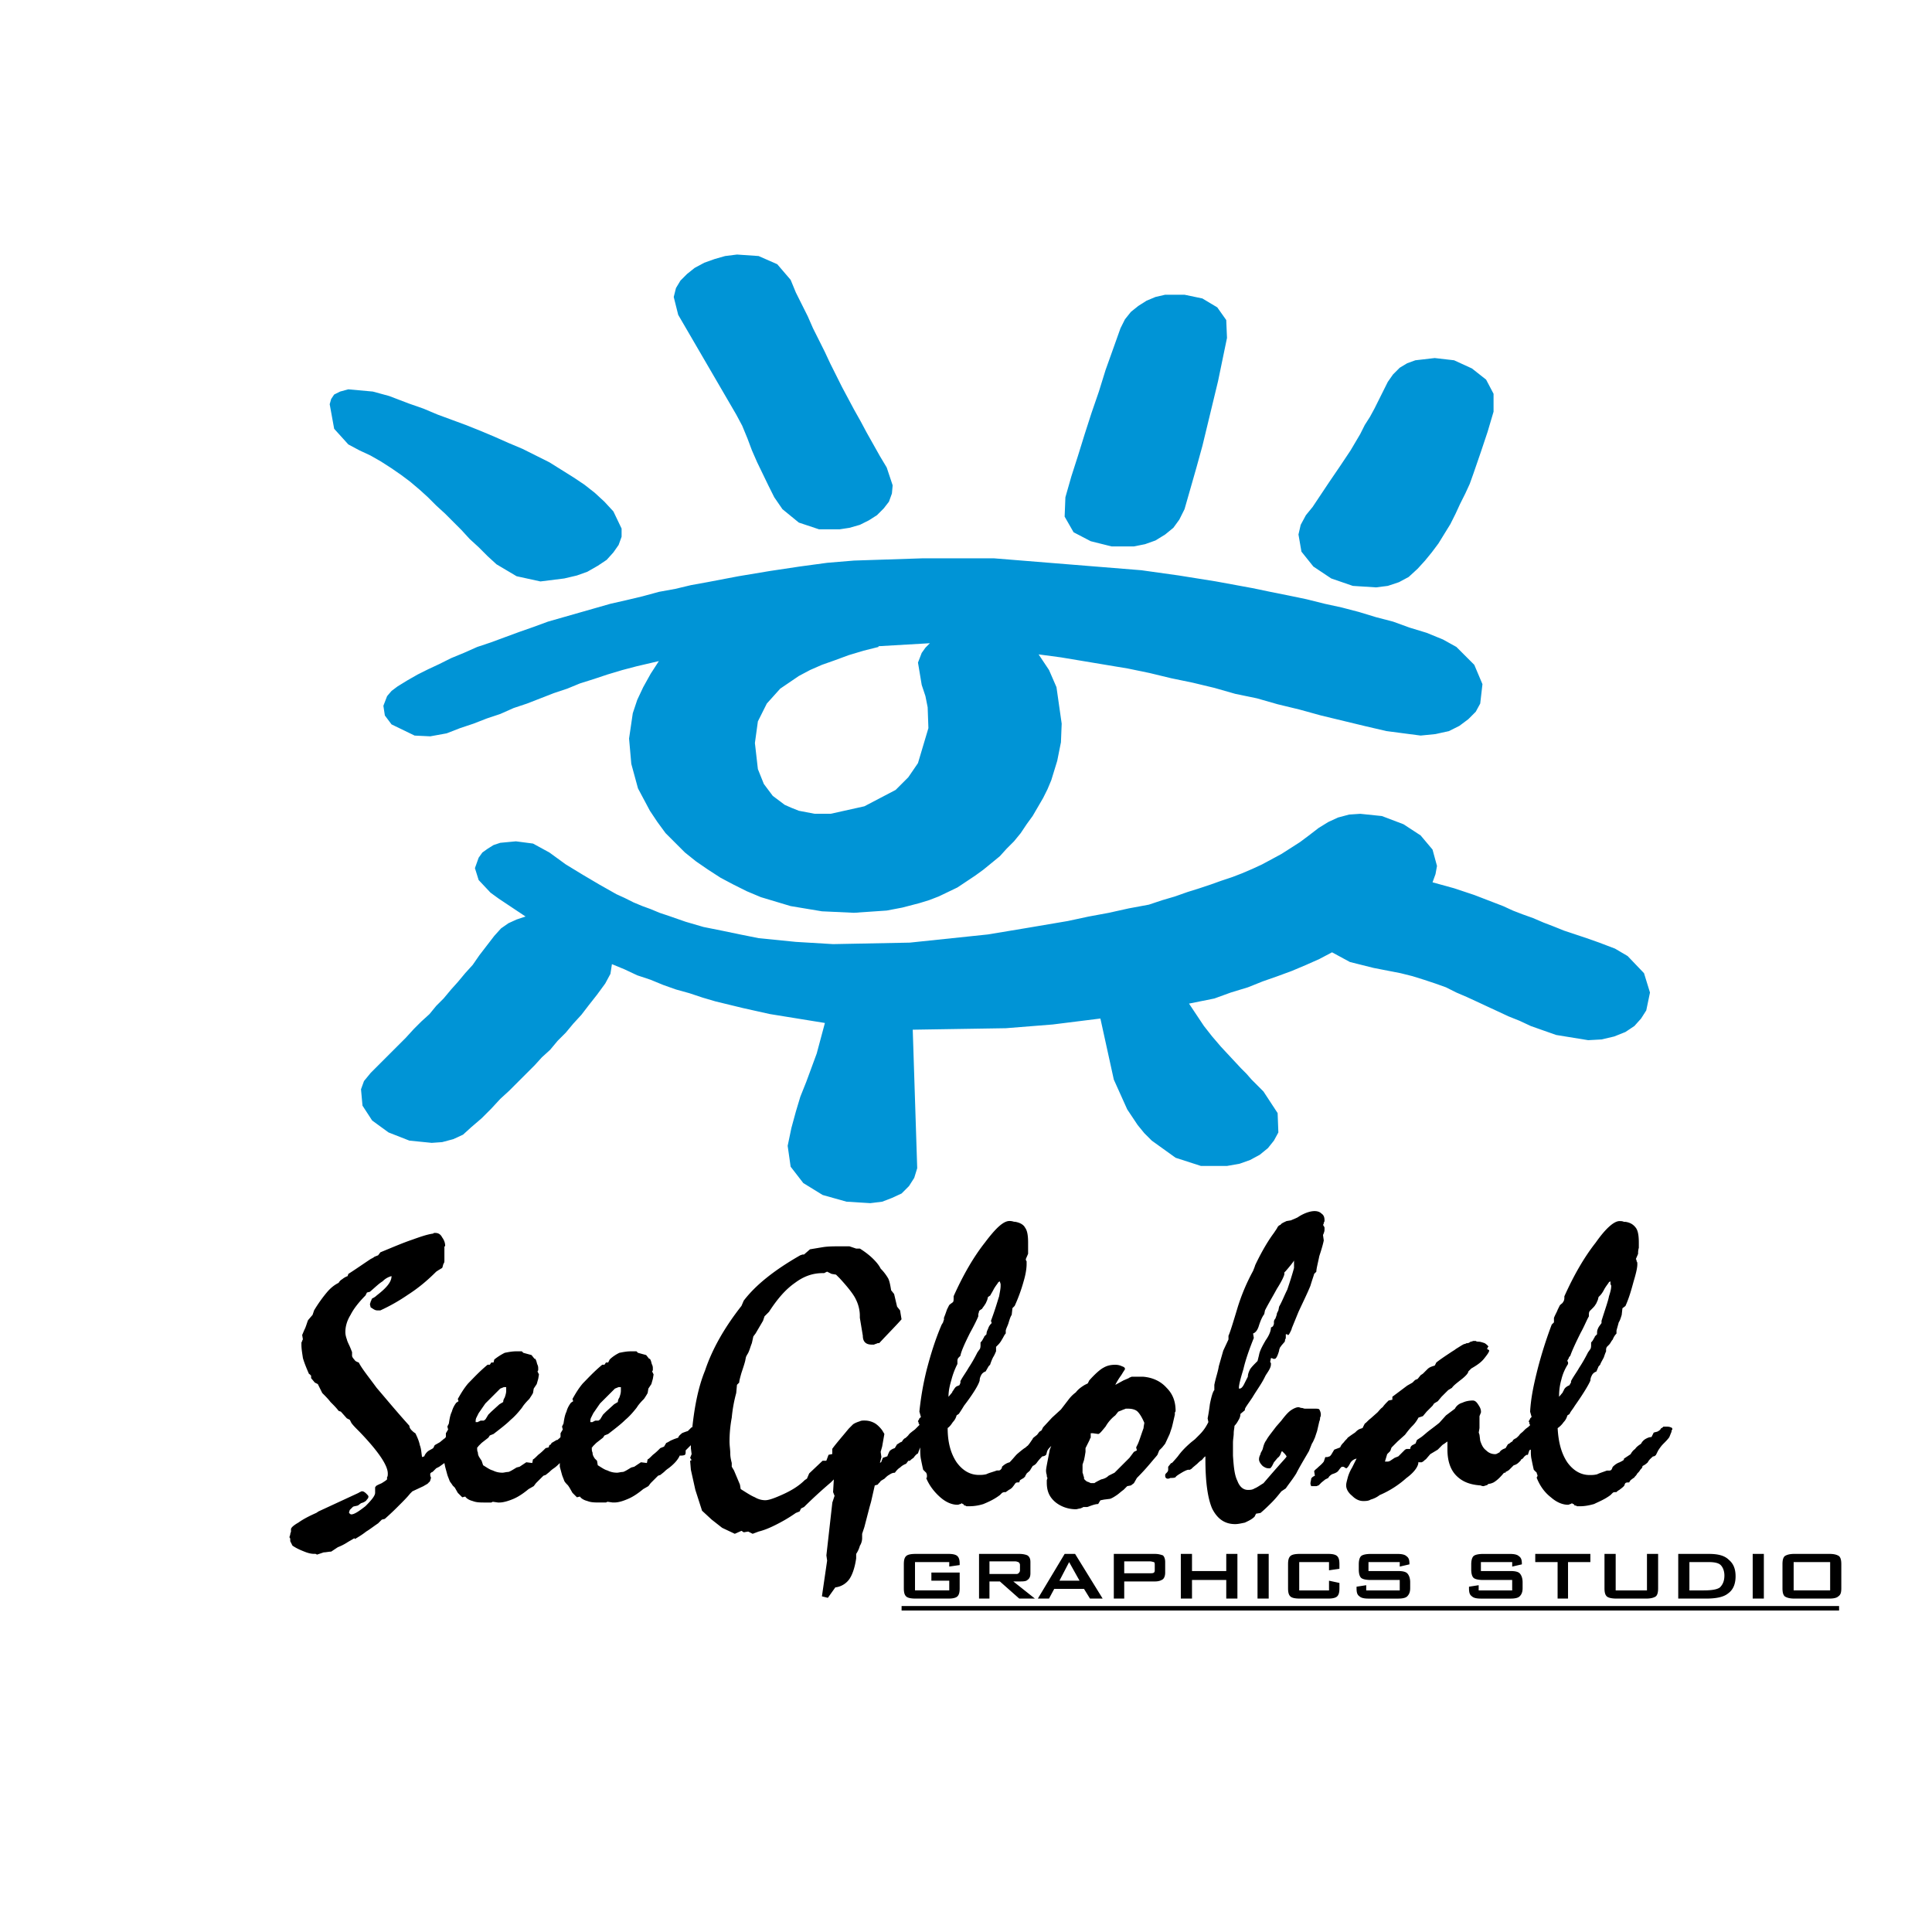
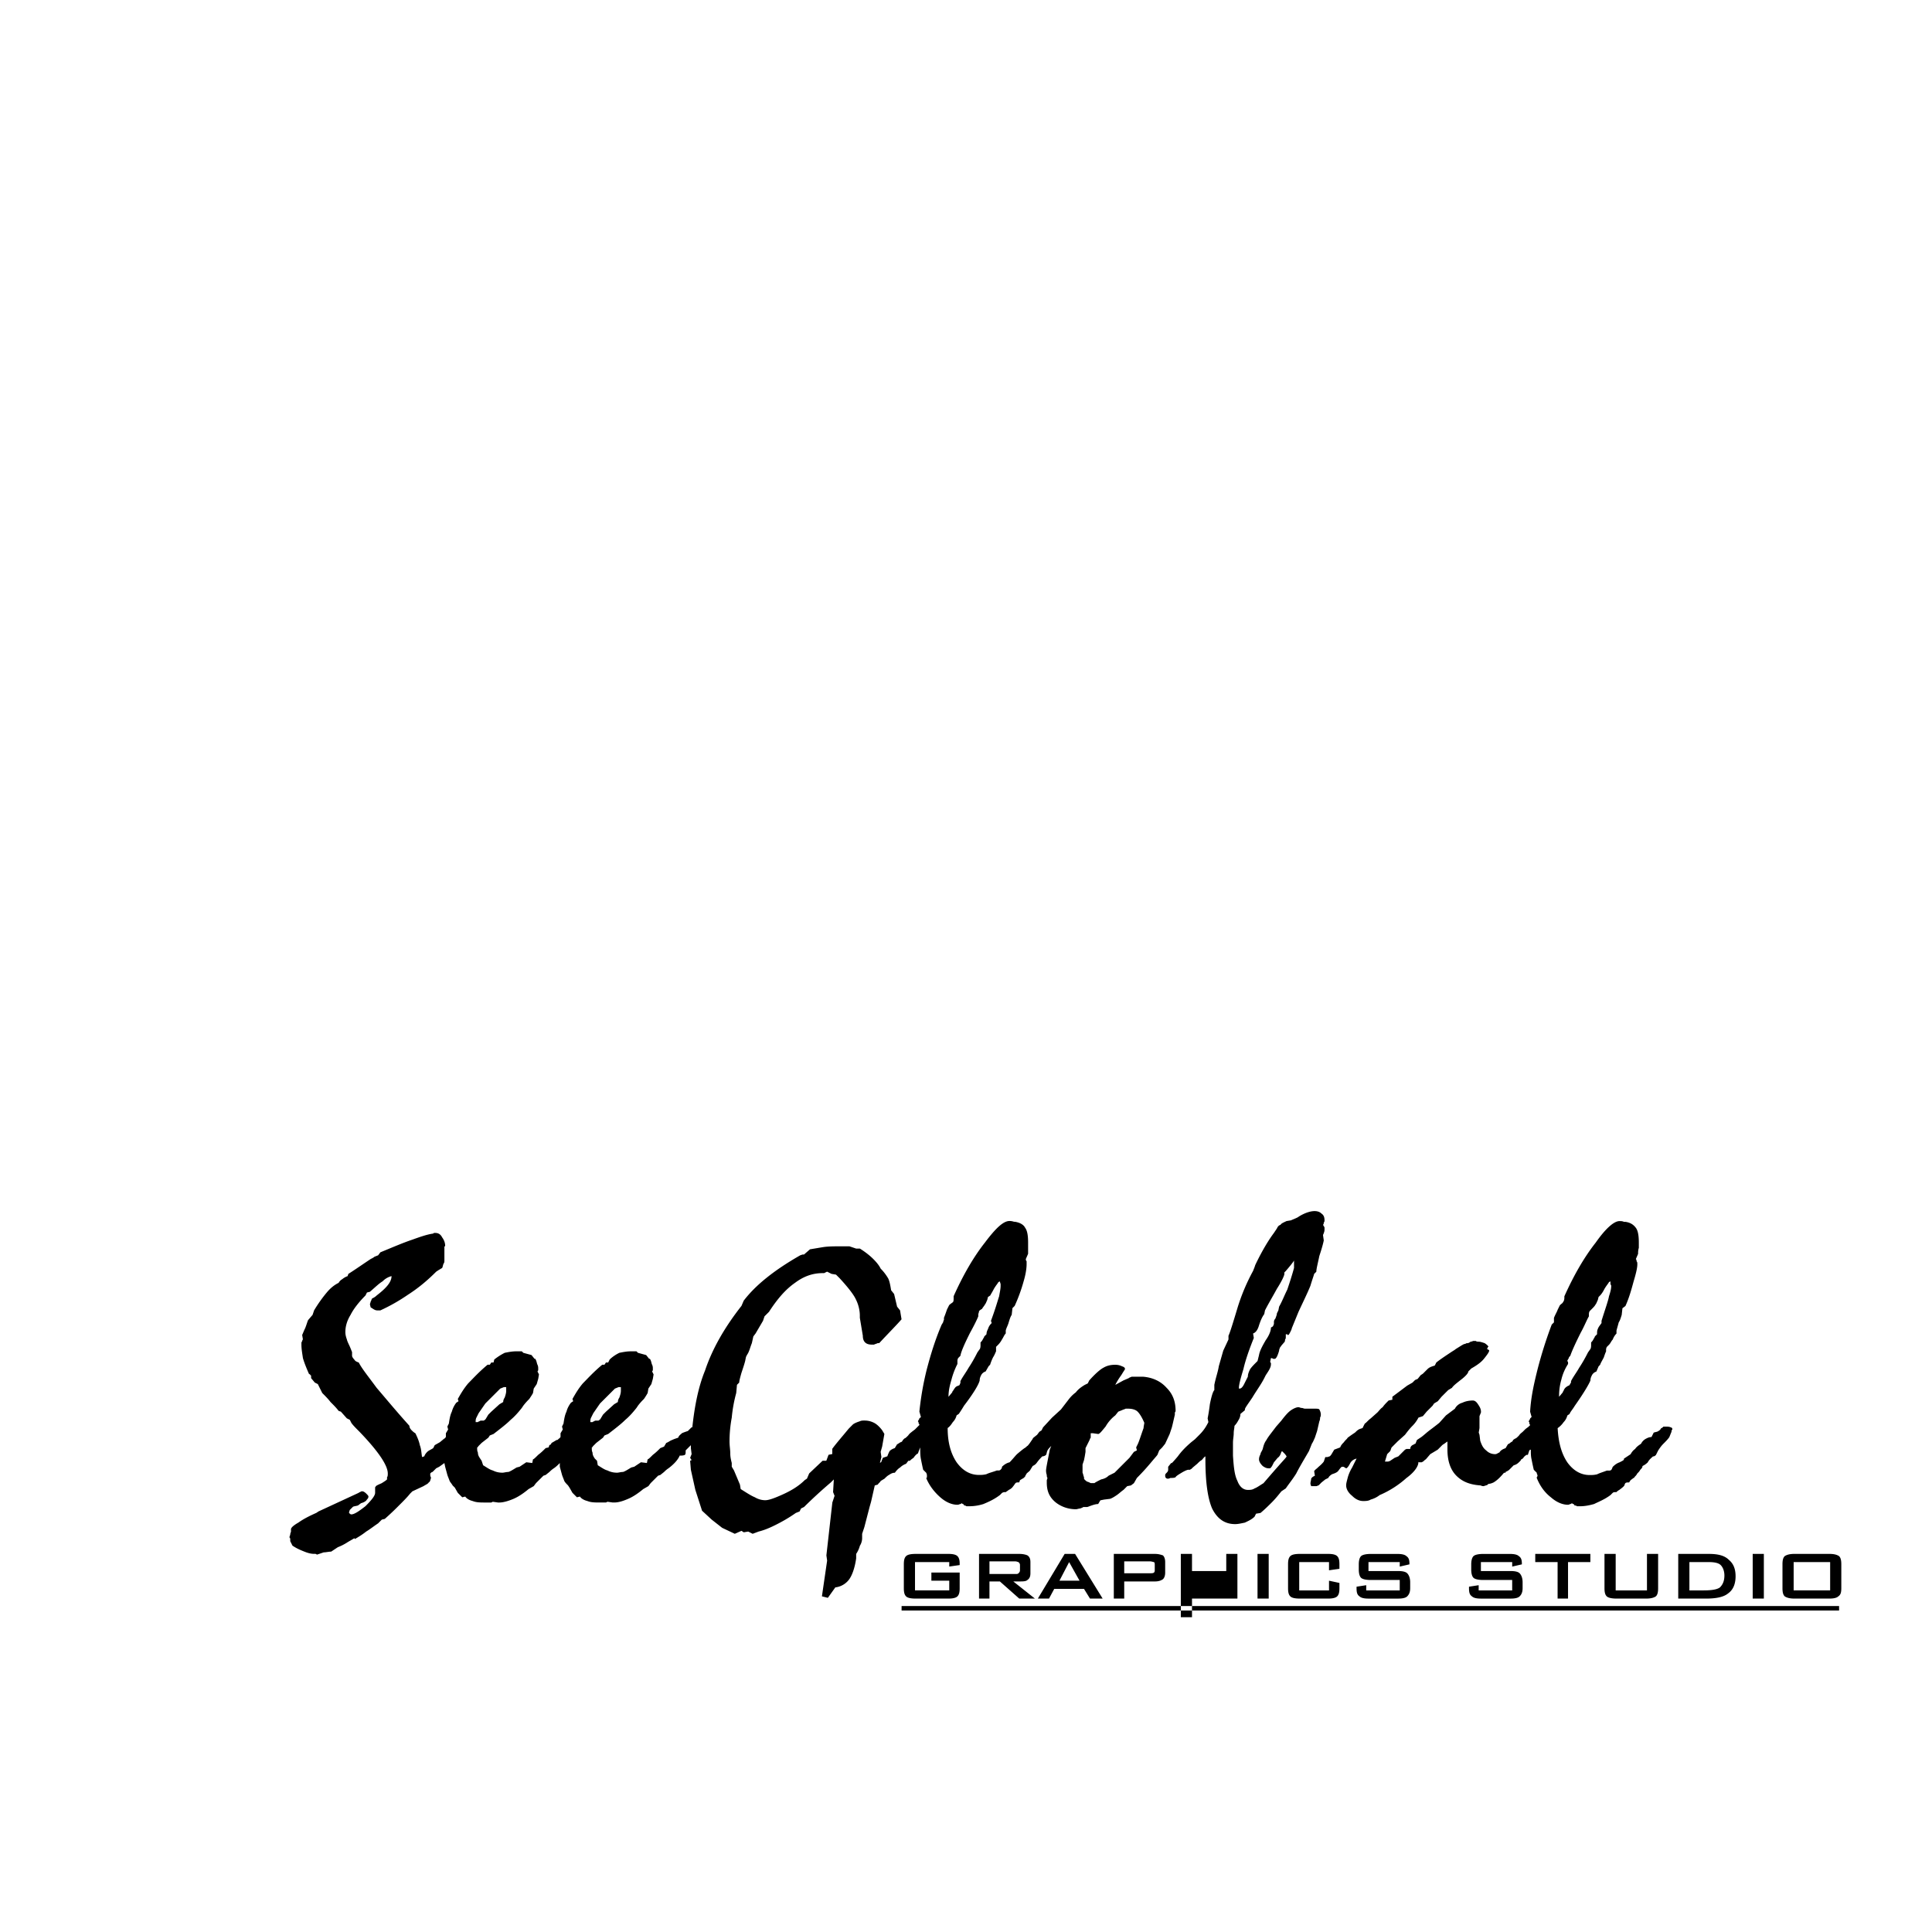
<svg xmlns="http://www.w3.org/2000/svg" width="2500" height="2500" viewBox="0 0 192.756 192.756">
  <g fill-rule="evenodd" clip-rule="evenodd">
    <path fill="#fff" d="M0 0h192.756v192.756H0V0z" />
-     <path d="M40.771 40.252l1.486.52 1.412.594 1.411.52 1.412.521 1.485.594 1.412.595 1.337.594 1.411.595 1.337.668 1.337.669 1.189.743 1.188.743 1.114.743 1.041.817.966.892.891.966.817 1.708v.817l-.297.818-.521.743-.669.743-.891.594-1.04.595-1.041.372-1.262.297-2.377.297-2.378-.52-2.005-1.189-.892-.817-.891-.892-.892-.816-.817-.892-.817-.817-.816-.817-.893-.817-.817-.817-.817-.743-.966-.817-.892-.669-.966-.668-1.04-.668-1.04-.595-1.114-.52-1.114-.595-1.412-1.56-.446-2.452.148-.52.297-.445.594-.297.817-.223 2.451.223 1.634.446 1.936.739zm77.858 59.879l.742 1.115.744 1.115.816 1.039.891 1.041.967 1.039 1.039 1.115.521.52.52.594.594.594.594.596 1.412 2.154.074 1.932-.445.816-.594.744-.818.668-.965.52-1.041.371-1.262.223h-2.602l-2.525-.816-2.377-1.709-.744-.742-.668-.818-1.039-1.559-1.338-2.973-1.338-6.092-4.754.594-4.68.373-9.288.148.446 13.818-.297.965-.52.816-.743.744-.966.445-.966.371-1.188.148-2.377-.148-2.377-.668-1.932-1.189-1.263-1.633-.297-2.082.372-1.781.446-1.635.446-1.486.594-1.486.52-1.41.52-1.412.817-3.047-5.498-.891-2.675-.596-2.749-.668-1.263-.371-1.337-.445-1.337-.371-1.263-.447-1.263-.52-1.337-.445-1.264-.594-1.263-.521-.148.967-.52.965-.817 1.115-.817 1.039-.743.967-.817.891-.743.893-.816.816-.743.893-.817.742-.744.818-.817.816-.817.816-.892.893-.891.816-.892.967-.966.965-1.04.893-.817.742-.966.445-1.114.297-1.04.074-2.229-.223-2.08-.816-1.634-1.189-.966-1.486-.148-1.633.296-.818.669-.816.966-.967.891-.891.818-.818.817-.816.817-.893.743-.742.817-.742.668-.816.743-.744.743-.891.668-.744.743-.891.743-.818.668-.965.743-.966.743-.965.669-.743.743-.521.816-.371.893-.298-.893-.594-.891-.594-.891-.594-.817-.594-1.188-1.263-.372-1.189.372-1.04.372-.52.52-.371.595-.372.668-.223 1.56-.148 1.708.223 1.635.892.817.594.816.594 1.709 1.04 1.635.966 1.708.966.817.372.892.446.892.372.817.297.892.372.891.297 1.709.595 1.783.52 1.857.372 1.783.371 1.857.372 3.715.372 3.714.223 7.652-.149 7.801-.817 4.012-.668 3.938-.668 2.08-.446 2.006-.371 2.006-.445 2.006-.372 1.336-.445 1.264-.372 1.264-.446 1.188-.372 1.115-.372 1.039-.372 1.115-.372.965-.371 1.041-.445.965-.446 1.932-1.04 1.857-1.188.893-.668.965-.743.967-.595.965-.446 1.115-.297 1.113-.074 2.154.223 2.154.817 1.709 1.115 1.189 1.412.445 1.634-.148.817-.297.817 2.154.594 2.006.668.965.372.967.372.965.372.967.445.965.372 1.041.372 1.039.446.967.371 1.113.446 1.115.371 1.115.372 1.262.446 1.561.594 1.264.743 1.633 1.709.596 1.932-.371 1.783-.521.816-.668.744-.891.594-1.115.445-1.264.297-1.336.074-3.195-.52-1.264-.445-1.262-.445-1.115-.521-1.113-.445-1.115-.52-.965-.447-1.115-.52-.967-.445-1.039-.445-1.041-.521-1.039-.371-1.115-.371-1.188-.371-1.189-.297-2.674-.52-2.377-.595-1.783-.966-1.264.668-1.336.594-1.412.596-1.412.52-1.486.52-1.484.594-1.709.521-1.635.594-2.528.509zM65.733 65.958l-2.229.52-1.412.372-1.485.445-1.337.446-1.412.445-1.263.52-1.337.446-1.337.521-1.337.52-1.337.446-1.337.594-1.337.446-1.337.52-1.337.446-1.337.52-1.634.297-1.56-.074-2.303-1.115-.668-.891-.148-.966.372-.966.445-.52.595-.446.966-.595 1.04-.594 1.04-.52 1.115-.52 1.188-.594 1.263-.52 1.337-.594 1.337-.446 1.412-.521 1.412-.52 1.485-.52 1.412-.52 1.56-.446 1.561-.446 1.56-.445 1.56-.446 1.635-.371 1.56-.372 1.635-.445 1.634-.297 1.56-.372 1.635-.297 3.12-.594 3.12-.52 2.972-.446 2.749-.372 2.674-.223 6.835-.224h7.132l14.709 1.189 3.715.52 3.715.594 3.641.669 1.783.371 1.857.372 1.783.372 1.781.445 1.709.372 1.709.446 1.709.52 1.709.446 1.635.594 1.707.52 1.635.669 1.338.743 1.783 1.783.816 1.931-.223 1.932-.445.817-.742.743-.893.668-1.039.52-1.338.297-1.486.149-3.416-.446-2.23-.52-2.154-.52-2.154-.52-2.154-.594-2.154-.521-2.08-.594-2.154-.446-2.08-.594-2.162-.519-2.154-.445-2.154-.521-2.154-.445-2.23-.372-2.229-.372-2.229-.371-2.229-.298 1.041 1.561.742 1.708.52 3.64-.074 1.857-.371 1.857-.594 1.932-.373.892-.445.891-.52.892-.52.892-.594.817-.596.892-.668.817-.742.743-.67.742-.816.669-.818.668-.816.594-.892.595-.892.594-1.857.892-.965.372-.966.297-1.709.446-1.56.297-3.269.223-3.194-.148-3.12-.52-1.486-.446-1.486-.446-1.412-.594-1.337-.669-1.263-.668-1.263-.817-1.188-.817-1.115-.892-.966-.966-.966-.966-.817-1.114-.743-1.114-1.188-2.229-.669-2.452-.223-2.526.371-2.526.446-1.337.594-1.263.743-1.337.818-1.263zm27.042-1.784l-5.126.298v.074l-1.486.372-1.486.446-1.411.52-1.263.446-1.188.52-1.115.593-1.857 1.263-1.337 1.486-.892 1.783-.297 2.155.297 2.601.595 1.486.445.594.446.594 1.188.892.669.296.743.297 1.56.297h1.635l3.343-.743 3.12-1.634 1.263-1.263.965-1.412 1.041-3.492-.074-2.08-.223-1.115-.371-1.114-.372-2.229.372-.966.371-.52.445-.445zm56.239-23.104l-.594 2.006-.67 2.006-.742 2.154-.371 1.04-.445.966-.521 1.04-.445.966-.52 1.041-.596.966-.594.965-.668.892-.668.817-.744.817-.891.817-.967.52-1.115.371-1.188.149-2.303-.149-2.154-.742-1.783-1.189-1.189-1.486-.297-1.709.223-.966.521-.966.668-.817.594-.891 1.041-1.561 1.113-1.634 1.041-1.56.965-1.635.447-.891.52-.817.445-.817.445-.891.891-1.783.521-.743.668-.668.744-.446.816-.297 1.932-.223 1.932.223 1.783.817 1.412 1.114.742 1.411v1.783h.001zm-26.596-7.355l-.447 2.155-.445 2.154-.52 2.154-.52 2.154-.521 2.154-.594 2.155-.594 2.08-.596 2.081-.52 1.04-.594.817-.818.668-.965.595-1.041.371-1.113.223h-2.229l-2.08-.52-1.709-.892-.893-1.56.076-1.931.594-2.081.668-2.081.668-2.154.67-2.08.742-2.154.668-2.154.744-2.08.742-2.081.447-.891.594-.743.742-.594.818-.52.891-.372.965-.223h1.932l1.783.372 1.486.891.893 1.263.076 1.784zM78.882 27.92l.52 1.263.594 1.188.595 1.189.52 1.188.595 1.189.594 1.188.52 1.115.594 1.188.594 1.188.595 1.114.594 1.114.669 1.189.595 1.115.668 1.188.669 1.189.668 1.114.594 1.783-.074.817-.297.817-.52.669-.669.671-.817.521-.891.445-1.04.298-.966.148h-2.08l-2.006-.669-1.635-1.337-.817-1.188-.594-1.189-1.114-2.303-.52-1.188-.446-1.189-.52-1.263-.595-1.114-5.794-9.955-.446-1.783.223-.891.446-.743.668-.669.743-.594.966-.52 1.04-.371 1.04-.297 1.189-.149 2.154.149 1.858.816 1.336 1.559z" fill="#0094d6" />
-     <path d="M89.952 160.232h93.533v.447H89.952v-.447zm89.001-1.558h3.641v-2.824h-3.641v2.824zm-1.115-2.602c0-.445.074-.668.223-.816.225-.148.521-.223.967-.223h3.492c.445 0 .742.074.965.223.148.148.223.371.223.816v2.379c0 .445-.074.668-.297.816-.148.148-.445.223-.891.223h-3.492c-.445 0-.742-.074-.967-.223-.148-.148-.223-.371-.223-.816v-2.379zm-2.971 3.418v-4.457h1.113v4.457h-1.113zm-6.314-.816h1.41c.744 0 1.338-.074 1.635-.299.297-.297.445-.668.445-1.188 0-.445-.148-.818-.371-1.041s-.668-.297-1.188-.297h-1.932v2.825h.001zm-1.115.816v-4.457h3.047c.891 0 1.559.148 2.006.594.445.371.668.893.668 1.635s-.223 1.338-.742 1.709c-.447.371-1.189.52-2.229.52h-2.75v-.001zm-6.241-4.457v3.641h3.121v-3.641h1.113v3.418c0 .445-.074.668-.223.816-.223.148-.52.223-.965.223h-2.973c-.445 0-.816-.074-.965-.223-.15-.148-.225-.371-.225-.816v-3.418h1.117zm-4.754.817v3.641h-1.041v-3.641h-2.229v-.816h5.498v.816h-2.228zm-5.572 0h-3.121v.893h2.973c.445 0 .742.074.891.223s.297.445.297.891v.596c0 .445-.148.668-.297.816s-.445.223-.891.223h-2.973c-.445 0-.742-.074-.891-.223-.223-.148-.297-.371-.297-.816v-.148l.965-.15v.521h3.344v-1.041h-2.898c-.445 0-.816-.074-.965-.223s-.223-.445-.223-.816v-.521c0-.371.074-.668.223-.816s.52-.223.965-.223h2.676c.445 0 .742.074.891.223.223.148.297.371.297.742v.074l-.965.223v-.448h-.001zm-11.219 0h-3.119v.893h2.971c.445 0 .744.074.893.223s.297.445.297.891v.596c0 .445-.148.668-.297.816s-.447.223-.893.223h-2.971c-.447 0-.744-.074-.893-.223-.223-.148-.297-.371-.297-.816v-.148l.965-.15v.521h3.344v-1.041h-2.896c-.447 0-.818-.074-.967-.223s-.223-.445-.223-.816v-.521c0-.371.074-.668.223-.816s.52-.223.967-.223h2.674c.445 0 .742.074.893.223.223.148.297.371.297.742v.074l-.967.223v-.448h-.001zm-7.056 0h-2.973v2.824h2.973v-.967l1.039.223v.521c0 .445-.074.668-.223.816s-.445.223-.891.223h-2.824c-.52 0-.816-.074-.965-.223s-.223-.371-.223-.816v-2.379c0-.445.074-.668.223-.816s.445-.223.965-.223h2.824c.445 0 .742.074.891.223s.223.371.223.816v.447l-1.039.148v-.817zm-7.133 3.64v-4.457h1.115v4.457h-1.115zm-7.652 0v-4.457h1.115v1.709h3.418v-1.709h1.113v4.457h-1.113v-1.857h-3.418v1.857h-1.115zm-6.686 0v-4.457h4.086c.371 0 .594.074.816.148.15.148.223.371.223.668v1.041c0 .297-.072.52-.223.668-.223.148-.445.223-.816.223h-3.047v1.709h-1.039zm3.566-3.715h-2.527v1.189h2.527c.223 0 .371 0 .445-.074s.074-.148.074-.297v-.447c0-.148 0-.223-.074-.297-.074.001-.222-.074-.445-.074zm-11.144 3.715l2.674-4.457h1.041l2.75 4.457h-1.264l-.596-.967h-2.971l-.52.967h-1.114zm2.154-1.783h2.006l-1.039-1.857-.967 1.857zm-4.457-1.932h-2.525v1.264h2.525c.223 0 .297 0 .371-.074s.148-.148.148-.297v-.521c0-.148-.074-.223-.148-.297-.074 0-.148-.075-.371-.075zm-3.566 3.715v-4.457h4.012c.371 0 .668.074.818.148.223.148.297.371.297.668v1.115c0 .297-.074.52-.297.668-.15.148-.447.148-.818.148h-.594l2.154 1.709h-1.561l-1.932-1.709h-1.039v1.709h-1.04v.001zm-2.971-3.64H91.29v2.824h3.417v-.967h-1.783v-.816h2.823v1.561c0 .445-.074.668-.223.816-.148.148-.446.223-.891.223h-3.269c-.52 0-.817-.074-.966-.223-.148-.148-.223-.371-.223-.816v-2.379c0-.445.074-.668.223-.816.149-.148.446-.223.966-.223h3.269c.445 0 .743.074.891.223.149.148.223.371.223.742v.148l-1.04.148v-.445zm60.844-16.493l.371-.445s0-.074.074-.148a.758.758 0 0 1 .373-.447c.074-.074.223-.074.223-.148.074-.074.074-.148.148-.223v-.148c.223-.445.52-.816.816-1.338.297-.445.594-.965.893-1.559.074-.074.148-.223.223-.299.074-.146.074-.297.074-.445v-.223c.074-.074.148-.148.223-.297s.148-.223.148-.297l.223-.223c0-.223 0-.371.074-.52.074-.225.223-.373.371-.596v-.223c.371-1.188.67-2.006.744-2.451.148-.445.223-.744.223-1.041 0 0 0-.074-.074-.148v-.297l-.148.074c-.074.148-.223.297-.447.668-.148.299-.297.521-.445.67l-.148.148-.074.297c-.074.148-.148.371-.223.445-.074.148-.223.299-.371.447l-.223.223c-.074.148-.074.223-.074.371v.148c-.223.371-.445.967-.818 1.635-.52 1.039-.891 1.857-1.039 2.303-.074.074-.148.148-.148.223-.074.148-.148.223-.148.297 0 0 .074.074.074.148v.148a4.943 4.943 0 0 0-.67 1.561 5.885 5.885 0 0 0-.225 1.71zm8.32 6.909c0 .15-.074.225-.223.373-.074.148-.148.223-.297.371-.074.148-.148.223-.223.297s-.074.148-.148.148l-.297.223-.148.223c-.148 0-.299 0-.371.074-.076.074-.076.225-.15.297-.223.223-.371.299-.445.373a1.011 1.011 0 0 0-.297.223c-.148 0-.297 0-.371.074l-.223.223c-.596.445-1.189.668-1.635.891-.52.148-.965.223-1.412.223h-.297c-.074-.074-.148-.074-.223-.074-.074-.074-.074-.148-.148-.148s-.074-.074-.148-.074c0 0-.074.074-.148.074 0 0-.148.074-.223.074-.521 0-1.115-.223-1.709-.742-.67-.52-1.115-1.188-1.412-1.932v-.074c.074-.074.074-.148.074-.223-.074-.074-.074-.223-.074-.223l-.297-.297c-.074-.299-.148-.67-.223-1.041-.074-.297-.074-.668-.074-.965-.074 0-.148.074-.148.074l-.148.445h-.148c-.076.074-.225.148-.299.297-.074.074-.148.148-.223.148 0 .074-.074.148-.148.223-.148.148-.297.297-.594.371l-.445.447c-.074.074-.223.148-.371.223v.074h-.15c-.371.445-.668.742-1.039.965-.148.074-.371.148-.52.148l-.074.074c-.074.076-.225.076-.373.148h-.074c-.148 0-.223-.072-.297-.072-1.039-.076-1.783-.373-2.377-.967s-.891-1.486-.891-2.6v-.373-.445c-.074.074-.225.148-.299.223a1.011 1.011 0 0 0-.297.223l-.371.373-.742.445-.447.52c-.148.074-.223.223-.297.223-.074.074-.148.074-.148.074h-.148c-.074 0-.148 0-.148-.074v.074c0 .371-.371.967-1.188 1.561a9.719 9.719 0 0 1-2.676 1.709 2.5 2.5 0 0 1-.891.445c-.223.148-.521.148-.744.148-.371 0-.742-.148-1.113-.52-.371-.297-.594-.668-.594-1.039 0-.225.074-.447.148-.744s.223-.668.445-1.039l.445-.893c-.297.074-.52.223-.668.52s-.297.447-.371.447c-.076 0-.076-.074-.15-.074-.074-.076-.148-.076-.148-.076h-.148l-.148.15-.223.297c-.148.148-.371.223-.594.297-.223.148-.297.223-.371.371l-.299.148-.371.297-.297.299c-.074 0-.148.072-.223.072h-.519l-.074-.223c0-.223.074-.371.074-.52.074-.148.223-.223.371-.297l-.074-.445c.074-.148.223-.223.371-.371.148-.15.371-.299.594-.596l.148-.445h.15c.148 0 .223-.074.297-.074.074-.074.148-.148.223-.297l.223-.371.594-.223c.074-.225.223-.373.371-.521.148-.223.299-.297.373-.445.297-.223.52-.371.742-.52.148-.148.297-.299.52-.371l.223-.074c.074-.15.148-.299.225-.447.146-.074.297-.297.594-.52l.668-.594c.148-.148.297-.373.52-.521.148-.223.373-.445.596-.668l.371-.074v-.297l1.486-1.115.52-.297.223-.223c.075-.075.148-.074.297-.148l.297-.371.223-.148.447-.445c.148-.15.297-.223.52-.297l.223-.074.148-.299c.371-.297.816-.594 1.486-1.039.223-.148.371-.223.445-.299l.594-.371c.148-.074.223-.148.373-.148.074-.074.146-.074.223-.074.074 0 .223-.074.297-.148.148 0 .223-.074.297-.074h.223c.074.074.223.074.297.074.148 0 .371.074.594.148.225.148.373.297.373.371 0 0-.074 0-.074.076 0 .074-.074.074-.074.146.074 0 .074 0 .148.076 0 0 .074 0 .074.074 0 .148-.223.445-.521.816-.297.371-.742.67-1.262.967l-.297.297c0 .148-.223.445-.818.891-.371.297-.668.52-.816.744l-.371.223-.299.297-.371.371-.371.445-.371.223-.148.223-.596.596-.371.445-.445.148a3.26 3.26 0 0 1-.594.816c-.297.299-.52.596-.744.893l-.742.668-.594.596c-.074.148-.074.223-.148.371l-.297.297-.223.742h.294s.076 0 .225-.074l.445-.297.371-.148.223-.223.445-.445.15-.074h.371c0-.225.148-.373.371-.447.074-.074.148-.074.148-.074l.148-.371.445-.297c.297-.223.52-.445.818-.668.297-.223.594-.447.965-.744l.668-.742.893-.67c.148-.297.445-.52.742-.594.299-.148.67-.223 1.041-.223.223 0 .371.148.52.371.148.225.297.445.297.744v.074l-.148.371v1.19l-.074.445.074.223.074.594c.148.445.297.742.596.967.223.223.52.371.891.371.148 0 .223-.074.371-.148.074 0 .074-.074.148-.148.148-.148.297-.223.521-.299l.221-.371c.076-.074.15-.074.225-.148 0 0 .074-.074.223-.148 0 0 .074-.074.074-.148l.223-.148c.074 0 .223-.148.371-.297.148-.223.297-.297.371-.371l.223-.225c.15-.146.299-.221.373-.297l.148-.148c0-.074-.074-.074-.074-.148s0-.148-.074-.223c.074-.148.148-.223.148-.297l.148-.148-.148-.52c.074-1.412.371-2.75.742-4.234a43 43 0 0 1 1.412-4.459l.223-.223v-.446c.148-.371.297-.594.371-.816.074-.148.148-.299.223-.447.148-.148.297-.223.297-.297.074-.074.148-.223.148-.445v-.148c.967-2.154 2.008-3.938 3.121-5.35 1.041-1.484 1.857-2.154 2.377-2.154.148 0 .297 0 .445.074h.15c.52.074.816.299 1.039.596s.297.816.297 1.484v.52c-.074.225-.074.447-.074.596l-.223.52c.074.074.074.148.074.223.074.074.074.148.074.297 0 .373-.148.967-.371 1.709-.223.818-.445 1.635-.816 2.451l-.299.225-.074.668c-.074.223-.148.52-.297.742-.074.297-.148.52-.223.818v.297a1.613 1.613 0 0 0-.371.594c-.148.148-.223.371-.371.52-.074.074-.15.148-.223.223-.074.15-.074.223-.074.299v.148c-.076.148-.15.371-.225.594-.148.297-.297.52-.371.742l-.148.15-.223.52c-.223.074-.371.223-.445.371s-.148.297-.148.52c-.148.371-.67 1.264-1.561 2.525-.223.373-.445.596-.52.818l-.223.148c-.074.297-.225.52-.373.668a2.29 2.29 0 0 1-.594.596c.074 1.41.371 2.525.967 3.416.594.818 1.336 1.264 2.229 1.264.223 0 .445 0 .742-.074.297-.148.594-.223.967-.371H160.534c.074 0 .148 0 .223-.074s.074-.148.148-.299c.223-.223.445-.371.668-.445.297-.148.445-.223.445-.297v-.074l.67-.445c.074-.148.223-.371.445-.52.148-.225.371-.373.594-.521.148-.297.371-.445.521-.52.148-.074.297-.148.52-.148l.223-.445c.223-.074.371-.074.445-.148a.585.585 0 0 0 .297-.297c.074 0 .148-.074.223-.15h.297c.15 0 .299 0 .447.076a.16.16 0 0 1 .148.148c0 .072 0 .072-.074.148 0 .074 0 .148-.074.297l-.148.371c-.148.223-.373.445-.596.668s-.371.445-.52.67l-.223.445c-.074.074-.148.148-.297.148-.148.148-.371.297-.52.594-.228.215-.376.289-.525.364zm-34.767-19.76v-.744c-.074.148-.371.521-.818 1.041l-.146.148v.148c0 .148-.225.668-.744 1.484-.445.818-.891 1.561-1.189 2.156l-.074.371c-.223.297-.371.668-.52 1.113-.148.521-.371.744-.594.818l.074.445c-.445 1.113-.818 2.154-1.041 3.121-.297.965-.445 1.559-.445 1.857v.074h.074c.148 0 .297-.15.445-.447s.299-.594.373-.742c0-.223.074-.445.223-.742.148-.223.371-.447.742-.818l.148-.594c.074-.445.371-.967.67-1.486.371-.52.52-.965.52-1.264.148-.074.148-.074.223-.146 0-.076.074-.15.074-.225v-.148c0-.074 0-.223.148-.371.074-.223.148-.371.148-.52l.148-.297.074-.373c.297-.52.521-1.113.818-1.707.223-.668.446-1.336.669-2.152zm-8.84 18.795c-.148.074-.225.223-.373.371-.148.074-.297.223-.445.371l-.446.373-.148.148c-.074 0-.074.074-.148.074h-.148c-.074 0-.299.074-.67.297s-.594.371-.594.445c-.148.074-.297.074-.52.074-.148.074-.223.074-.223.074-.074 0-.15 0-.223-.074-.076-.074-.076-.148-.076-.297 0-.074.076-.148.148-.223.15-.148.15-.223.15-.371V146.339l.297-.371h.074s.223-.223.594-.668c.371-.52.818-.967 1.338-1.412l.371-.297.445-.445c.52-.521.742-.967.893-1.264l-.074-.371c.074-.371.148-.816.223-1.412.148-.742.297-1.262.445-1.41v-.521c.148-.742.371-1.336.445-1.855l.445-1.561.521-1.115v-.371c.148-.297.445-1.264.891-2.748a19.886 19.886 0 0 1 1.561-3.715l.148-.373.074-.223c.742-1.559 1.412-2.6 1.857-3.193l.297-.445c.074-.15.148-.299.371-.371.074-.15.297-.225.596-.373l.445-.074c.148-.074.371-.148.668-.297.52-.371 1.783-.965 2.377-.371.223.148.297.371.297.668 0 .074 0 .148-.074.223 0 .074 0 .148-.074.225.074.146.148.221.148.297v.148c0 .074 0 .223-.074.371 0 .074-.074.148-.074.223l.074.52c-.074.371-.223.893-.445 1.561-.148.742-.297 1.264-.297 1.561l-.223.223c0 .074-.148.445-.371 1.188-.299.744-.744 1.635-1.189 2.602l-.668 1.633c0 .076-.074.225-.148.373s-.148.297-.223.297c0 0-.074 0-.074-.074h-.15v.223c0 .149 0 .223-.074.297 0 .074 0 .148-.072.297-.076 0-.076.074-.15.148-.148.148-.223.297-.297.373 0 .074-.074.146-.074.297-.148.52-.297.816-.445.816h-.148s-.074-.074-.223-.074l-.074.371c0 .074.074.074.074.148v.074c0 .225-.074.371-.148.521-.074.148-.223.371-.371.594l-.15.297c-.297.594-.742 1.189-1.188 1.932-.445.668-.744 1.039-.744 1.189v.074l-.445.371c0 .223-.074.445-.223.668a2.285 2.285 0 0 1-.371.52c0 .225-.074.447-.074.744s-.074.594-.074.965v1.263c.074 1.113.148 1.932.445 2.525.223.594.594.893 1.041.893.223 0 .445 0 .668-.15.223-.074.52-.295.891-.52.447-.52.893-1.039 1.486-1.709.52-.594.818-.891.818-.965 0 0-.076-.148-.223-.297l-.225-.223-.074.074c-.074.223-.148.445-.371.594l-.371.445-.148.297a1.024 1.024 0 0 1-.223.299h-.148c-.225 0-.373-.074-.596-.225-.223-.223-.371-.445-.371-.668s.074-.371.148-.52c0-.148.148-.297.223-.52.074-.299.148-.596.371-.893.15-.297.521-.742.967-1.338l.52-.594c.445-.594.744-.891.967-1.039.223-.15.52-.299.742-.299.074 0 .223.074.297.074.148 0 .223.074.373.074h1.038c.148 0 .297 0 .371.076.074.148.148.297.148.52 0 .074 0 .148-.074.297 0 .074 0 .223-.074.371l-.223.967-.223.668c-.074.148-.148.371-.297.594l-.297.744c-.521.891-.967 1.635-1.264 2.229-.371.594-.742 1.039-1.041 1.484l-.445.299c-.297.371-.594.742-.965 1.113-.297.297-.67.67-1.115 1.041l-.445.074-.148.297c-.297.297-.668.445-.967.594-.371.074-.668.148-.965.148-1.041 0-1.783-.52-2.303-1.561-.445-1.039-.668-2.674-.668-4.902v-.297zm-11.963-.819v.373l-.074.445-.074.371-.148.445V146.934c.074.148.074.297.148.445v.148c.074.148.225.223.299.297.074 0 .223.074.371.148h.371c.074-.074.371-.223.668-.371.371-.074.596-.223.744-.371l.594-.297 1.486-1.486.445-.594.297-.148-.074-.297.148-.299c.148-.297.297-.816.594-1.633v-.074l.074-.447c-.223-.52-.445-.891-.668-1.113s-.594-.299-.965-.299h-.225c-.148.076-.223.076-.371.15l-.371.148-.297.371a3.75 3.75 0 0 0-.967 1.113c-.371.447-.594.744-.742.744l-.52-.074h-.223v.445c-.074.074-.074.148-.148.297l-.372.745zm-7.576 1.413c.297-.297.52-.594.742-.816.52-.445.816-.668.891-.668 0-.076 0-.076.076-.076 0-.074.074-.074.074-.074.148-.148.297-.371.445-.594.074-.074.074-.148.148-.223l.371-.297.223-.297.223-.148.148-.297.893-.967.891-.816.744-.967c.223-.297.445-.52.742-.742.223-.297.52-.521.891-.744l.299-.148.148-.297c.594-.668 1.113-1.113 1.41-1.264.373-.221.744-.297 1.189-.297.297 0 .52.076.668.15.223.074.299.146.299.297 0 0-.15.223-.373.594a6.8 6.8 0 0 0-.594.965l.816-.445.521-.223c.074-.074.148-.074.297-.148h1.113c.967.074 1.783.445 2.377 1.115.596.594.893 1.336.893 2.303 0 0 0 .074-.074.148v.223l-.223.965-.074.299-.223.668-.447.965-.297.373-.297.297-.148.371c0 .074-.223.297-.594.742s-.818.967-1.486 1.635l-.297.52-.297.225-.371.072-.373.373c-.223.148-.445.371-.668.52s-.445.297-.668.371l-.596.074-.371.074-.223.371c-.223 0-.445.074-.668.148s-.371.15-.445.15h-.373c-.074.074-.148.074-.297.146-.148 0-.297.076-.445.076-.816 0-1.561-.299-2.08-.744-.594-.52-.818-1.113-.818-1.932v-.223l.074-.223c-.074-.074-.074-.223-.074-.297-.072-.223-.072-.371-.072-.445 0-.223.146-.893.371-2.08l.148-.373c-.148.15-.297.299-.373.447-.074.148-.074.297-.146.445a.574.574 0 0 1-.373.148 4.871 4.871 0 0 0-.52.594c-.148.223-.297.297-.445.371-.074.15-.148.225-.223.373s-.223.223-.371.371c-.076.148-.15.223-.15.297l-.146.148-.373.223-.074.223c-.223 0-.297 0-.371.074s-.148.225-.223.297a.991.991 0 0 1-.445.373c-.074.074-.223.148-.297.223-.15 0-.225 0-.373.074l-.223.223c-.594.445-1.113.668-1.635.891a4.675 4.675 0 0 1-1.411.223h-.297c-.074-.074-.149-.074-.223-.074 0-.074-.075-.148-.149-.148l-.074-.074c-.074 0-.074.074-.148.074s-.148.074-.297.074c-.52 0-1.114-.223-1.708-.742s-1.114-1.188-1.411-1.932c.074 0 .074-.074.074-.074v-.223a.744.744 0 0 0-.074-.223l-.298-.297c-.074-.299-.148-.67-.223-1.041s-.074-.742-.074-1.188l-.148.371-.075.223c-.148.074-.296.223-.445.445-.223.148-.297.223-.371.297h-.151l-.223.297a1.592 1.592 0 0 0-.594.373c-.148.074-.371.297-.52.52-.223 0-.372.074-.594.223-.149.074-.297.223-.446.371l-.371.223c-.074.148-.223.223-.297.371-.075 0-.223.076-.298.076l-.371 1.633-.148.521-.52 2.004-.223.67v.445c0 .223-.074.52-.223.742a2.704 2.704 0 0 1-.372.818v.445c-.148 1.041-.446 1.783-.743 2.154a1.99 1.99 0 0 1-1.337.742l-.743 1.041-.594-.148.52-3.566-.074-.52.594-5.275.223-.668-.149-.371.074-1.264-.297.297a47.749 47.749 0 0 0-2.675 2.453l-.297.146-.148.299-.372.148c-.743.52-1.412.891-2.006 1.188s-1.114.521-1.709.67l-.594.223-.445-.223-.446.074-.223-.148-.668.297-1.263-.596-1.04-.816-.965-.891-.669-2.08-.446-2.006-.074-.893.148-.074-.148-.223.148-.371-.074-.596v-.297l-.52.521v.074c0 .148 0 .297-.074.371-.149.074-.297.074-.52.074-.149.371-.52.816-1.115 1.264a2.781 2.781 0 0 0-.445.371l-.372.297-.223.074a40.13 40.13 0 0 0-.297.297l-.446.445-.223.297-.52.299c-.446.371-.966.742-1.486.965-.52.223-.965.371-1.412.371h-.148l-.52-.074-.149.074h-.594c-.52 0-.892 0-1.263-.148-.297-.074-.594-.223-.743-.445l-.298.074-.445-.445-.297-.521-.148-.221c-.149-.15-.297-.299-.372-.447-.075-.223-.149-.371-.223-.594l-.223-.818v-.371c-.222.223-.372.371-.594.521-.223.148-.372.297-.446.371l-.372.297-.223.074-.297.297-.446.445-.223.297-.52.299c-.446.371-.966.742-1.486.965s-1.04.371-1.412.371h-.149l-.52-.074-.148.074h-.594c-.52 0-.892 0-1.263-.148-.297-.074-.594-.223-.743-.445l-.297.074-.446-.445-.297-.521-.222-.221c-.075-.15-.223-.299-.297-.447-.074-.223-.148-.371-.223-.594l-.222-.818-.075-.371-.52.371-.298.15-.371.371c-.074 0-.148.074-.223.148v.148c0 .148.074.223.074.297-.074.223-.074.371-.223.445-.075.148-.297.223-.52.371l-1.115.521-.223.223c-.297.371-.669.742-1.04 1.113a28.07 28.07 0 0 1-1.486 1.412l-.297.074-.372.371c-.446.299-.817.596-1.188.818-.372.297-.743.52-1.114.742l-.075-.074c-.223.148-.52.297-.743.445a5.104 5.104 0 0 1-.892.447l-.224.148-.222.148-.223.148c-.223 0-.52.074-.743.074l-.668.223-.148-.074h-.148c-.297 0-.594-.074-.966-.223s-.743-.297-1.189-.596l-.223-.445v-.223c0-.075-.074-.148-.074-.148 0-.148.074-.223.074-.297 0-.148.074-.223.074-.297v-.223c0-.15.223-.373.743-.67.52-.371 1.114-.668 1.783-.965l.223-.148 4.012-1.857c.074-.074.148-.074.148-.074.075-.074.148-.074.223-.074s.223.074.372.223c.148.148.223.223.223.297 0 .148-.075.223-.149.297-.074.148-.223.223-.372.297l-.222.074-.297.223c-.223.074-.446.074-.521.15l-.297.297-.074.223c0 .074 0 .074.074.148s.148.074.148.074c.297 0 .743-.297 1.412-.818.594-.594.966-1.039.966-1.336v-.296-.225c0-.075.075-.074.075-.148.222-.148.445-.223.594-.297.223-.148.372-.223.521-.371v-.223c.074-.074.074-.223.074-.371 0-.818-.966-2.229-2.823-4.16-.372-.371-.669-.67-.817-.893l-.148-.297-.297-.148-.595-.668-.223-.074c-.222-.299-.52-.596-.817-.893-.223-.297-.52-.594-.817-.891l-.445-.893-.297-.148-.372-.445v-.148c0-.074 0-.148-.074-.148 0-.074-.074-.074-.149-.148-.222-.52-.445-1.041-.594-1.561-.074-.52-.148-.893-.148-1.338v-.223c.074-.074.074-.223.148-.297l-.074-.445c.074-.148.149-.371.297-.67.149-.371.224-.668.298-.816l.445-.52.149-.445c.446-.744.892-1.338 1.263-1.783.372-.445.743-.744 1.188-.967a.899.899 0 0 1 .372-.371c.075-.074.297-.223.521-.297l.074-.223c.594-.371 1.337-.893 2.229-1.486.149-.074.297-.148.371-.223l.372-.148.223-.297c1.263-.52 2.303-.967 3.194-1.264.817-.297 1.486-.52 2.006-.594.074 0 .149-.074.149-.074h.148c.297 0 .52.148.668.445.223.297.298.594.298.816v.074h-.075v1.413c0 .075 0 .223-.075.297-.074.148-.074.297-.148.447l-.372.223-.223.148c-.891.891-1.782 1.635-2.822 2.303a18.165 18.165 0 0 1-2.749 1.561H37.8h-.148c-.075 0-.148 0-.298-.074-.148-.074-.222-.148-.371-.223l-.074-.299c0-.074.074-.223.074-.297.074-.074.074-.223.149-.297.148-.074.297-.148.445-.297.966-.742 1.486-1.338 1.486-1.932a1.873 1.873 0 0 0-.892.52c-.372.223-.743.596-1.263 1.041l-.297.074-.148.297c-.668.668-1.189 1.338-1.486 1.932-.371.594-.52 1.188-.52 1.709 0 .297.074.52.149.742.074.297.223.52.371.893l.148.371v.371c0 .074.074.223.223.371.075.148.223.223.446.297.297.596.966 1.412 1.783 2.527.892 1.039 1.932 2.303 3.269 3.787 0 .15.074.299.223.447.074.074.223.223.372.297.222.445.371.816.445 1.188.148.373.148.744.223 1.189l.223-.074c.074-.223.223-.371.297-.445.149-.148.372-.223.594-.373l.149-.297.52-.297.446-.371c.075 0 .075-.074.148-.148v-.371l.223-.373-.075-.297.149-.297c.074-.52.148-.891.297-1.188a2.51 2.51 0 0 1 .446-.893l.222-.148-.074-.223c.297-.52.595-1.039 1.04-1.561.446-.445 1.041-1.113 1.932-1.857h.223l.148-.223h.223l.074-.297a5.94 5.94 0 0 1 1.041-.668c.372-.074.743-.148 1.114-.148h.595l.148.148.818.223.296.371h.074c.149.223.149.445.223.594.074.15.074.297.074.373v.148c0 .074-.074.148-.074.148l.149.297-.075.445-.148.52-.298.447-.074.445c-.074.148-.223.371-.371.594a6.19 6.19 0 0 0-.595.668l-.148.223c-.297.373-.668.818-1.114 1.189-.446.445-1.04.893-1.708 1.412l-.372.148-.148.223-.669.52-.297.297c-.074.074-.074.15-.148.15v.148c0 .074 0 .223.074.371 0 .223.074.371.223.594l.148.223.148.445c.372.225.669.447.966.521.298.148.595.223.966.223.149 0 .372-.074.595-.074.223-.074.445-.223.816-.445l.298-.076.668-.445.594.074.074-.371c.074 0 .223-.148.52-.445.297-.223.52-.445.743-.67l.297-.072.075-.225.148-.074.074-.148c.149-.074.372-.223.52-.297h.075l.148-.148c.074 0 .074-.074.148-.148v-.371l.223-.373-.074-.297.148-.297c.075-.52.149-.891.297-1.188.074-.299.223-.596.446-.893l.223-.148-.074-.223c.297-.52.595-1.039 1.04-1.561.446-.445 1.041-1.113 1.932-1.857h.223l.148-.223h.223l.148-.297c.297-.297.668-.52.966-.668.372-.074.743-.148 1.114-.148h.595l.148.148.816.223.298.371h.074c.149.223.149.445.223.594.074.15.074.297.074.373v.148c0 .074-.074.148-.074.148l.148.297-.074.445-.148.52-.297.447-.074.445a7.065 7.065 0 0 1-.372.594 5.892 5.892 0 0 0-.594.668l-.148.223c-.298.373-.669.818-1.115 1.189-.446.445-1.04.893-1.708 1.412l-.372.148-.149.223-.668.52-.297.297c-.075.074-.075.15-.149.15v.148c0 .074 0 .223.074.371 0 .223.075.371.223.594l.223.223.074.445c.372.225.669.447.966.521.297.148.594.223.965.223.149 0 .372-.074.595-.074.223-.074.445-.223.817-.445l.297-.076.668-.445.594.074.075-.371c.074 0 .222-.148.52-.445.297-.223.521-.445.743-.67l.372-.148.223-.371c.222-.074.371-.223.594-.297.148-.074.372-.148.594-.223.075-.223.223-.297.372-.445.148-.074.372-.148.595-.223l.297-.297c.074-.074.074-.074.148-.074.223-2.08.594-4.014 1.263-5.646.743-2.229 2.005-4.385 3.64-6.465l.223-.52c1.189-1.561 3.046-3.045 5.646-4.531l.223-.074h.148l.595-.52c.445-.074.892-.15 1.337-.223.521-.076 1.115-.076 1.783-.076h.817l.668.225h.372c.594.371 1.04.742 1.337 1.039.372.371.595.67.743.967.297.297.52.594.743.965.149.297.223.742.297 1.189l.297.371.297 1.262.297.373.148.891c-.446.52-1.188 1.264-2.229 2.377h-.148c-.149.074-.223.074-.372.148h-.223c-.297 0-.52-.074-.669-.223-.148-.148-.223-.371-.223-.668l-.297-1.783v-.223c0-.52-.148-1.115-.372-1.561-.223-.52-.817-1.262-1.634-2.154l-.372-.371-.446-.074-.446-.223-.297.148h-.148c-.966 0-1.857.297-2.749.965-.966.67-1.783 1.635-2.601 2.898l-.445.445-.149.445-.742 1.264-.224.297-.148.668c-.148.371-.223.67-.297.818-.074.223-.223.371-.297.594l-.074.371c-.074.297-.223.744-.372 1.189-.148.52-.223.816-.223.965l-.223.223-.075.818a14.231 14.231 0 0 0-.445 2.451 12.921 12.921 0 0 0-.223 2.377c0 .445.074.818.074 1.189s.074.668.148.965v.371l.223.373.594 1.41.074.447c.594.371 1.04.668 1.411.816.372.223.743.297 1.041.297.371 0 .966-.223 1.783-.594s1.561-.818 2.155-1.412l.223-.148.222-.52 1.337-1.264h.372l.223-.594.371-.074v-.52c.372-.521.966-1.189 1.634-2.006.223-.225.372-.373.446-.447.223-.148.445-.223.668-.297.148-.074.297-.074.446-.074.372 0 .668.074.965.223.297.148.595.447.817.744l.223.371-.223 1.262-.148.521.074.52-.148.594c.074-.074.148-.074.148-.148l.149-.371.445-.148c.074-.223.149-.371.223-.52.148-.148.297-.223.52-.299l.223-.371c.149-.074.223-.148.372-.223.074 0 .148-.074.223-.223l.149-.148c.074 0 .222-.148.371-.297.149-.223.297-.297.372-.371l.297-.225c.148-.146.223-.221.296-.297l.149-.148c0-.074 0-.074-.074-.148 0-.074 0-.148-.075-.223.075-.148.149-.223.149-.297.074-.074.148-.074.148-.148l-.148-.52c.148-1.412.371-2.75.743-4.234.372-1.412.817-2.898 1.486-4.459.074-.074.074-.148.148-.223 0 0 0-.148.074-.223v-.223c.149-.371.223-.594.298-.816.074-.148.148-.299.223-.447.148-.148.297-.223.371-.297s.074-.223.074-.445v-.148c.966-2.154 2.006-3.938 3.12-5.35 1.115-1.484 1.857-2.154 2.453-2.154.074 0 .223 0 .445.074h.074c.52.074.893.299 1.039.596.225.297.299.816.299 1.484v1.116l-.225.52c0 .074 0 .148.076.223v.297c0 .373-.076.967-.297 1.709a16.365 16.365 0 0 1-.893 2.451l-.223.225-.074.668c-.148.223-.223.52-.297.742-.074.297-.223.52-.297.818v.297c-.15.148-.225.371-.373.594a2.285 2.285 0 0 1-.371.52l-.223.223V134.822c-.074.148-.148.371-.297.594a5.18 5.18 0 0 0-.297.742l-.148.15-.297.52c-.225.074-.373.223-.447.371s-.148.297-.148.52c-.074.371-.594 1.264-1.56 2.525-.223.373-.372.596-.52.818l-.223.148c-.075.297-.223.52-.372.668-.148.223-.297.445-.52.596 0 1.41.297 2.525.892 3.416.594.818 1.337 1.264 2.228 1.264.223 0 .445 0 .744-.074.297-.148.668-.223 1.039-.371h.148c.074 0 .148 0 .223-.074s.148-.148.148-.299c.233-.219.458-.367.755-.441zm-6.093-6.538l.371-.445s0-.074.074-.148c.149-.223.223-.373.372-.447.148-.074.223-.074.297-.148 0-.074.074-.148.074-.223v-.148c.223-.445.52-.816.817-1.338.297-.445.595-.965.892-1.559.074-.074.148-.223.223-.299.074-.146.074-.297.074-.445v-.223c.074-.074.148-.148.223-.297s.148-.223.148-.297l.225-.223c0-.223.074-.371.148-.52.074-.225.148-.373.371-.596l-.074-.223c.445-1.188.668-2.006.816-2.451.074-.445.148-.744.148-1.041v-.148c0-.074-.074-.223-.074-.297l-.148.074c-.074.148-.223.297-.445.668-.148.299-.297.521-.371.67l-.223.148-.074.297c-.074.148-.148.371-.225.445-.074.148-.223.299-.297.447a1.011 1.011 0 0 0-.297.223c0 .148-.074.223-.074.371v.148c-.148.371-.445.967-.817 1.635-.521 1.039-.892 1.857-.966 2.303l-.223.223c-.075.148-.075.223-.075.297v.296a7.603 7.603 0 0 0-.594 1.561c-.148.521-.296 1.042-.296 1.71zm-33.357.743l.372-.223c0-.074 0-.223.149-.445.074-.223.148-.445.148-.668v-.373H61.722l-.372.15-.743.742-.743.742-.668.967-.223.445c-.074.148-.074.297-.074.371v.074H59.121s.075-.074.149-.074c.074-.074.148-.074.223-.074H59.715c.075-.074.149-.074.223-.223l.223-.371.297-.297.817-.743zm-11.441 0l.372-.223c0-.074 0-.223.148-.445.074-.223.148-.445.148-.668v-.373H50.28l-.372.15-.743.742-.743.742-.668.967-.223.445c-.075.148-.075.297-.075.371v.074H47.68s.074-.074.148-.074c.075-.074.149-.074.223-.074H48.273c.075-.074.149-.074.223-.223l.223-.371.297-.297.818-.743z" />
+     <path d="M89.952 160.232h93.533v.447H89.952v-.447zm89.001-1.558h3.641v-2.824h-3.641v2.824zm-1.115-2.602c0-.445.074-.668.223-.816.225-.148.521-.223.967-.223h3.492c.445 0 .742.074.965.223.148.148.223.371.223.816v2.379c0 .445-.074.668-.297.816-.148.148-.445.223-.891.223h-3.492c-.445 0-.742-.074-.967-.223-.148-.148-.223-.371-.223-.816v-2.379zm-2.971 3.418v-4.457h1.113v4.457h-1.113zm-6.314-.816h1.41c.744 0 1.338-.074 1.635-.299.297-.297.445-.668.445-1.188 0-.445-.148-.818-.371-1.041s-.668-.297-1.188-.297h-1.932v2.825h.001zm-1.115.816v-4.457h3.047c.891 0 1.559.148 2.006.594.445.371.668.893.668 1.635s-.223 1.338-.742 1.709c-.447.371-1.189.52-2.229.52h-2.75v-.001zm-6.241-4.457v3.641h3.121v-3.641h1.113v3.418c0 .445-.074.668-.223.816-.223.148-.52.223-.965.223h-2.973c-.445 0-.816-.074-.965-.223-.15-.148-.225-.371-.225-.816v-3.418h1.117zm-4.754.817v3.641h-1.041v-3.641h-2.229v-.816h5.498v.816h-2.228zm-5.572 0h-3.121v.893h2.973c.445 0 .742.074.891.223s.297.445.297.891v.596c0 .445-.148.668-.297.816s-.445.223-.891.223h-2.973c-.445 0-.742-.074-.891-.223-.223-.148-.297-.371-.297-.816v-.148l.965-.15v.521h3.344v-1.041h-2.898c-.445 0-.816-.074-.965-.223s-.223-.445-.223-.816v-.521c0-.371.074-.668.223-.816s.52-.223.965-.223h2.676c.445 0 .742.074.891.223.223.148.297.371.297.742v.074l-.965.223v-.448h-.001zm-11.219 0h-3.119v.893h2.971c.445 0 .744.074.893.223s.297.445.297.891v.596c0 .445-.148.668-.297.816s-.447.223-.893.223h-2.971c-.447 0-.744-.074-.893-.223-.223-.148-.297-.371-.297-.816v-.148l.965-.15v.521h3.344v-1.041h-2.896c-.447 0-.818-.074-.967-.223s-.223-.445-.223-.816v-.521c0-.371.074-.668.223-.816s.52-.223.967-.223h2.674c.445 0 .742.074.893.223.223.148.297.371.297.742v.074l-.967.223v-.448h-.001zm-7.056 0h-2.973v2.824h2.973v-.967l1.039.223v.521c0 .445-.074.668-.223.816s-.445.223-.891.223h-2.824c-.52 0-.816-.074-.965-.223s-.223-.371-.223-.816v-2.379c0-.445.074-.668.223-.816s.445-.223.965-.223h2.824c.445 0 .742.074.891.223s.223.371.223.816v.447l-1.039.148v-.817zm-7.133 3.64v-4.457h1.115v4.457h-1.115zm-7.652 0v-4.457h1.115v1.709h3.418v-1.709h1.113v4.457h-1.113h-3.418v1.857h-1.115zm-6.686 0v-4.457h4.086c.371 0 .594.074.816.148.15.148.223.371.223.668v1.041c0 .297-.072.52-.223.668-.223.148-.445.223-.816.223h-3.047v1.709h-1.039zm3.566-3.715h-2.527v1.189h2.527c.223 0 .371 0 .445-.074s.074-.148.074-.297v-.447c0-.148 0-.223-.074-.297-.074.001-.222-.074-.445-.074zm-11.144 3.715l2.674-4.457h1.041l2.75 4.457h-1.264l-.596-.967h-2.971l-.52.967h-1.114zm2.154-1.783h2.006l-1.039-1.857-.967 1.857zm-4.457-1.932h-2.525v1.264h2.525c.223 0 .297 0 .371-.074s.148-.148.148-.297v-.521c0-.148-.074-.223-.148-.297-.074 0-.148-.075-.371-.075zm-3.566 3.715v-4.457h4.012c.371 0 .668.074.818.148.223.148.297.371.297.668v1.115c0 .297-.074.52-.297.668-.15.148-.447.148-.818.148h-.594l2.154 1.709h-1.561l-1.932-1.709h-1.039v1.709h-1.04v.001zm-2.971-3.64H91.29v2.824h3.417v-.967h-1.783v-.816h2.823v1.561c0 .445-.074.668-.223.816-.148.148-.446.223-.891.223h-3.269c-.52 0-.817-.074-.966-.223-.148-.148-.223-.371-.223-.816v-2.379c0-.445.074-.668.223-.816.149-.148.446-.223.966-.223h3.269c.445 0 .743.074.891.223.149.148.223.371.223.742v.148l-1.04.148v-.445zm60.844-16.493l.371-.445s0-.074.074-.148a.758.758 0 0 1 .373-.447c.074-.074.223-.074.223-.148.074-.074.074-.148.148-.223v-.148c.223-.445.52-.816.816-1.338.297-.445.594-.965.893-1.559.074-.074.148-.223.223-.299.074-.146.074-.297.074-.445v-.223c.074-.074.148-.148.223-.297s.148-.223.148-.297l.223-.223c0-.223 0-.371.074-.52.074-.225.223-.373.371-.596v-.223c.371-1.188.67-2.006.744-2.451.148-.445.223-.744.223-1.041 0 0 0-.074-.074-.148v-.297l-.148.074c-.074.148-.223.297-.447.668-.148.299-.297.521-.445.67l-.148.148-.074.297c-.074.148-.148.371-.223.445-.074.148-.223.299-.371.447l-.223.223c-.074.148-.074.223-.074.371v.148c-.223.371-.445.967-.818 1.635-.52 1.039-.891 1.857-1.039 2.303-.074.074-.148.148-.148.223-.074.148-.148.223-.148.297 0 0 .074.074.074.148v.148a4.943 4.943 0 0 0-.67 1.561 5.885 5.885 0 0 0-.225 1.71zm8.32 6.909c0 .15-.074.225-.223.373-.074.148-.148.223-.297.371-.074.148-.148.223-.223.297s-.074.148-.148.148l-.297.223-.148.223c-.148 0-.299 0-.371.074-.076.074-.076.225-.15.297-.223.223-.371.299-.445.373a1.011 1.011 0 0 0-.297.223c-.148 0-.297 0-.371.074l-.223.223c-.596.445-1.189.668-1.635.891-.52.148-.965.223-1.412.223h-.297c-.074-.074-.148-.074-.223-.074-.074-.074-.074-.148-.148-.148s-.074-.074-.148-.074c0 0-.074.074-.148.074 0 0-.148.074-.223.074-.521 0-1.115-.223-1.709-.742-.67-.52-1.115-1.188-1.412-1.932v-.074c.074-.074.074-.148.074-.223-.074-.074-.074-.223-.074-.223l-.297-.297c-.074-.299-.148-.67-.223-1.041-.074-.297-.074-.668-.074-.965-.074 0-.148.074-.148.074l-.148.445h-.148c-.076.074-.225.148-.299.297-.074.074-.148.148-.223.148 0 .074-.074.148-.148.223-.148.148-.297.297-.594.371l-.445.447c-.074.074-.223.148-.371.223v.074h-.15c-.371.445-.668.742-1.039.965-.148.074-.371.148-.52.148l-.074.074c-.074.076-.225.076-.373.148h-.074c-.148 0-.223-.072-.297-.072-1.039-.076-1.783-.373-2.377-.967s-.891-1.486-.891-2.6v-.373-.445c-.074.074-.225.148-.299.223a1.011 1.011 0 0 0-.297.223l-.371.373-.742.445-.447.52c-.148.074-.223.223-.297.223-.074.074-.148.074-.148.074h-.148c-.074 0-.148 0-.148-.074v.074c0 .371-.371.967-1.188 1.561a9.719 9.719 0 0 1-2.676 1.709 2.5 2.5 0 0 1-.891.445c-.223.148-.521.148-.744.148-.371 0-.742-.148-1.113-.52-.371-.297-.594-.668-.594-1.039 0-.225.074-.447.148-.744s.223-.668.445-1.039l.445-.893c-.297.074-.52.223-.668.52s-.297.447-.371.447c-.076 0-.076-.074-.15-.074-.074-.076-.148-.076-.148-.076h-.148l-.148.15-.223.297c-.148.148-.371.223-.594.297-.223.148-.297.223-.371.371l-.299.148-.371.297-.297.299c-.074 0-.148.072-.223.072h-.519l-.074-.223c0-.223.074-.371.074-.52.074-.148.223-.223.371-.297l-.074-.445c.074-.148.223-.223.371-.371.148-.15.371-.299.594-.596l.148-.445h.15c.148 0 .223-.074.297-.074.074-.074.148-.148.223-.297l.223-.371.594-.223c.074-.225.223-.373.371-.521.148-.223.299-.297.373-.445.297-.223.52-.371.742-.52.148-.148.297-.299.52-.371l.223-.074c.074-.15.148-.299.225-.447.146-.074.297-.297.594-.52l.668-.594c.148-.148.297-.373.52-.521.148-.223.373-.445.596-.668l.371-.074v-.297l1.486-1.115.52-.297.223-.223c.075-.075.148-.074.297-.148l.297-.371.223-.148.447-.445c.148-.15.297-.223.52-.297l.223-.074.148-.299c.371-.297.816-.594 1.486-1.039.223-.148.371-.223.445-.299l.594-.371c.148-.074.223-.148.373-.148.074-.074.146-.074.223-.074.074 0 .223-.074.297-.148.148 0 .223-.074.297-.074h.223c.074.074.223.074.297.074.148 0 .371.074.594.148.225.148.373.297.373.371 0 0-.074 0-.074.076 0 .074-.074.074-.074.146.074 0 .074 0 .148.076 0 0 .074 0 .074.074 0 .148-.223.445-.521.816-.297.371-.742.67-1.262.967l-.297.297c0 .148-.223.445-.818.891-.371.297-.668.52-.816.744l-.371.223-.299.297-.371.371-.371.445-.371.223-.148.223-.596.596-.371.445-.445.148a3.26 3.26 0 0 1-.594.816c-.297.299-.52.596-.744.893l-.742.668-.594.596c-.074.148-.074.223-.148.371l-.297.297-.223.742h.294s.076 0 .225-.074l.445-.297.371-.148.223-.223.445-.445.15-.074h.371c0-.225.148-.373.371-.447.074-.074.148-.074.148-.074l.148-.371.445-.297c.297-.223.52-.445.818-.668.297-.223.594-.447.965-.744l.668-.742.893-.67c.148-.297.445-.52.742-.594.299-.148.67-.223 1.041-.223.223 0 .371.148.52.371.148.225.297.445.297.744v.074l-.148.371v1.19l-.074.445.074.223.074.594c.148.445.297.742.596.967.223.223.52.371.891.371.148 0 .223-.074.371-.148.074 0 .074-.074.148-.148.148-.148.297-.223.521-.299l.221-.371c.076-.074.15-.074.225-.148 0 0 .074-.074.223-.148 0 0 .074-.074.074-.148l.223-.148c.074 0 .223-.148.371-.297.148-.223.297-.297.371-.371l.223-.225c.15-.146.299-.221.373-.297l.148-.148c0-.074-.074-.074-.074-.148s0-.148-.074-.223c.074-.148.148-.223.148-.297l.148-.148-.148-.52c.074-1.412.371-2.75.742-4.234a43 43 0 0 1 1.412-4.459l.223-.223v-.446c.148-.371.297-.594.371-.816.074-.148.148-.299.223-.447.148-.148.297-.223.297-.297.074-.074.148-.223.148-.445v-.148c.967-2.154 2.008-3.938 3.121-5.35 1.041-1.484 1.857-2.154 2.377-2.154.148 0 .297 0 .445.074h.15c.52.074.816.299 1.039.596s.297.816.297 1.484v.52c-.074.225-.074.447-.074.596l-.223.52c.074.074.074.148.074.223.074.074.074.148.074.297 0 .373-.148.967-.371 1.709-.223.818-.445 1.635-.816 2.451l-.299.225-.074.668c-.074.223-.148.52-.297.742-.074.297-.148.52-.223.818v.297a1.613 1.613 0 0 0-.371.594c-.148.148-.223.371-.371.52-.074.074-.15.148-.223.223-.074.15-.074.223-.074.299v.148c-.076.148-.15.371-.225.594-.148.297-.297.52-.371.742l-.148.15-.223.52c-.223.074-.371.223-.445.371s-.148.297-.148.52c-.148.371-.67 1.264-1.561 2.525-.223.373-.445.596-.52.818l-.223.148c-.074.297-.225.52-.373.668a2.29 2.29 0 0 1-.594.596c.074 1.41.371 2.525.967 3.416.594.818 1.336 1.264 2.229 1.264.223 0 .445 0 .742-.074.297-.148.594-.223.967-.371H160.534c.074 0 .148 0 .223-.074s.074-.148.148-.299c.223-.223.445-.371.668-.445.297-.148.445-.223.445-.297v-.074l.67-.445c.074-.148.223-.371.445-.52.148-.225.371-.373.594-.521.148-.297.371-.445.521-.52.148-.074.297-.148.52-.148l.223-.445c.223-.074.371-.074.445-.148a.585.585 0 0 0 .297-.297c.074 0 .148-.074.223-.15h.297c.15 0 .299 0 .447.076a.16.16 0 0 1 .148.148c0 .072 0 .072-.074.148 0 .074 0 .148-.074.297l-.148.371c-.148.223-.373.445-.596.668s-.371.445-.52.67l-.223.445c-.074.074-.148.148-.297.148-.148.148-.371.297-.52.594-.228.215-.376.289-.525.364zm-34.767-19.76v-.744c-.074.148-.371.521-.818 1.041l-.146.148v.148c0 .148-.225.668-.744 1.484-.445.818-.891 1.561-1.189 2.156l-.074.371c-.223.297-.371.668-.52 1.113-.148.521-.371.744-.594.818l.074.445c-.445 1.113-.818 2.154-1.041 3.121-.297.965-.445 1.559-.445 1.857v.074h.074c.148 0 .297-.15.445-.447s.299-.594.373-.742c0-.223.074-.445.223-.742.148-.223.371-.447.742-.818l.148-.594c.074-.445.371-.967.67-1.486.371-.52.52-.965.52-1.264.148-.074.148-.074.223-.146 0-.076.074-.15.074-.225v-.148c0-.074 0-.223.148-.371.074-.223.148-.371.148-.52l.148-.297.074-.373c.297-.52.521-1.113.818-1.707.223-.668.446-1.336.669-2.152zm-8.84 18.795c-.148.074-.225.223-.373.371-.148.074-.297.223-.445.371l-.446.373-.148.148c-.074 0-.074.074-.148.074h-.148c-.074 0-.299.074-.67.297s-.594.371-.594.445c-.148.074-.297.074-.52.074-.148.074-.223.074-.223.074-.074 0-.15 0-.223-.074-.076-.074-.076-.148-.076-.297 0-.074.076-.148.148-.223.15-.148.15-.223.15-.371V146.339l.297-.371h.074s.223-.223.594-.668c.371-.52.818-.967 1.338-1.412l.371-.297.445-.445c.52-.521.742-.967.893-1.264l-.074-.371c.074-.371.148-.816.223-1.412.148-.742.297-1.262.445-1.41v-.521c.148-.742.371-1.336.445-1.855l.445-1.561.521-1.115v-.371c.148-.297.445-1.264.891-2.748a19.886 19.886 0 0 1 1.561-3.715l.148-.373.074-.223c.742-1.559 1.412-2.6 1.857-3.193l.297-.445c.074-.15.148-.299.371-.371.074-.15.297-.225.596-.373l.445-.074c.148-.074.371-.148.668-.297.52-.371 1.783-.965 2.377-.371.223.148.297.371.297.668 0 .074 0 .148-.074.223 0 .074 0 .148-.074.225.074.146.148.221.148.297v.148c0 .074 0 .223-.074.371 0 .074-.074.148-.074.223l.074.52c-.074.371-.223.893-.445 1.561-.148.742-.297 1.264-.297 1.561l-.223.223c0 .074-.148.445-.371 1.188-.299.744-.744 1.635-1.189 2.602l-.668 1.633c0 .076-.074.225-.148.373s-.148.297-.223.297c0 0-.074 0-.074-.074h-.15v.223c0 .149 0 .223-.074.297 0 .074 0 .148-.072.297-.076 0-.076.074-.15.148-.148.148-.223.297-.297.373 0 .074-.074.146-.074.297-.148.52-.297.816-.445.816h-.148s-.074-.074-.223-.074l-.074.371c0 .074.074.074.074.148v.074c0 .225-.074.371-.148.521-.074.148-.223.371-.371.594l-.15.297c-.297.594-.742 1.189-1.188 1.932-.445.668-.744 1.039-.744 1.189v.074l-.445.371c0 .223-.074.445-.223.668a2.285 2.285 0 0 1-.371.52c0 .225-.074.447-.074.744s-.074.594-.074.965v1.263c.074 1.113.148 1.932.445 2.525.223.594.594.893 1.041.893.223 0 .445 0 .668-.15.223-.074.52-.295.891-.52.447-.52.893-1.039 1.486-1.709.52-.594.818-.891.818-.965 0 0-.076-.148-.223-.297l-.225-.223-.074.074c-.074.223-.148.445-.371.594l-.371.445-.148.297a1.024 1.024 0 0 1-.223.299h-.148c-.225 0-.373-.074-.596-.225-.223-.223-.371-.445-.371-.668s.074-.371.148-.52c0-.148.148-.297.223-.52.074-.299.148-.596.371-.893.15-.297.521-.742.967-1.338l.52-.594c.445-.594.744-.891.967-1.039.223-.15.52-.299.742-.299.074 0 .223.074.297.074.148 0 .223.074.373.074h1.038c.148 0 .297 0 .371.076.074.148.148.297.148.52 0 .074 0 .148-.074.297 0 .074 0 .223-.074.371l-.223.967-.223.668c-.074.148-.148.371-.297.594l-.297.744c-.521.891-.967 1.635-1.264 2.229-.371.594-.742 1.039-1.041 1.484l-.445.299c-.297.371-.594.742-.965 1.113-.297.297-.67.67-1.115 1.041l-.445.074-.148.297c-.297.297-.668.445-.967.594-.371.074-.668.148-.965.148-1.041 0-1.783-.52-2.303-1.561-.445-1.039-.668-2.674-.668-4.902v-.297zm-11.963-.819v.373l-.074.445-.074.371-.148.445V146.934c.074.148.074.297.148.445v.148c.074.148.225.223.299.297.074 0 .223.074.371.148h.371c.074-.074.371-.223.668-.371.371-.074.596-.223.744-.371l.594-.297 1.486-1.486.445-.594.297-.148-.074-.297.148-.299c.148-.297.297-.816.594-1.633v-.074l.074-.447c-.223-.52-.445-.891-.668-1.113s-.594-.299-.965-.299h-.225c-.148.076-.223.076-.371.15l-.371.148-.297.371a3.75 3.75 0 0 0-.967 1.113c-.371.447-.594.744-.742.744l-.52-.074h-.223v.445c-.074.074-.074.148-.148.297l-.372.745zm-7.576 1.413c.297-.297.52-.594.742-.816.52-.445.816-.668.891-.668 0-.076 0-.076.076-.076 0-.074.074-.074.074-.074.148-.148.297-.371.445-.594.074-.074.074-.148.148-.223l.371-.297.223-.297.223-.148.148-.297.893-.967.891-.816.744-.967c.223-.297.445-.52.742-.742.223-.297.52-.521.891-.744l.299-.148.148-.297c.594-.668 1.113-1.113 1.41-1.264.373-.221.744-.297 1.189-.297.297 0 .52.076.668.15.223.074.299.146.299.297 0 0-.15.223-.373.594a6.8 6.8 0 0 0-.594.965l.816-.445.521-.223c.074-.074.148-.074.297-.148h1.113c.967.074 1.783.445 2.377 1.115.596.594.893 1.336.893 2.303 0 0 0 .074-.074.148v.223l-.223.965-.074.299-.223.668-.447.965-.297.373-.297.297-.148.371c0 .074-.223.297-.594.742s-.818.967-1.486 1.635l-.297.52-.297.225-.371.072-.373.373c-.223.148-.445.371-.668.52s-.445.297-.668.371l-.596.074-.371.074-.223.371c-.223 0-.445.074-.668.148s-.371.15-.445.15h-.373c-.074.074-.148.074-.297.146-.148 0-.297.076-.445.076-.816 0-1.561-.299-2.08-.744-.594-.52-.818-1.113-.818-1.932v-.223l.074-.223c-.074-.074-.074-.223-.074-.297-.072-.223-.072-.371-.072-.445 0-.223.146-.893.371-2.08l.148-.373c-.148.15-.297.299-.373.447-.074.148-.074.297-.146.445a.574.574 0 0 1-.373.148 4.871 4.871 0 0 0-.52.594c-.148.223-.297.297-.445.371-.074.15-.148.225-.223.373s-.223.223-.371.371c-.076.148-.15.223-.15.297l-.146.148-.373.223-.074.223c-.223 0-.297 0-.371.074s-.148.225-.223.297a.991.991 0 0 1-.445.373c-.074.074-.223.148-.297.223-.15 0-.225 0-.373.074l-.223.223c-.594.445-1.113.668-1.635.891a4.675 4.675 0 0 1-1.411.223h-.297c-.074-.074-.149-.074-.223-.074 0-.074-.075-.148-.149-.148l-.074-.074c-.074 0-.074.074-.148.074s-.148.074-.297.074c-.52 0-1.114-.223-1.708-.742s-1.114-1.188-1.411-1.932c.074 0 .074-.074.074-.074v-.223a.744.744 0 0 0-.074-.223l-.298-.297c-.074-.299-.148-.67-.223-1.041s-.074-.742-.074-1.188l-.148.371-.075.223c-.148.074-.296.223-.445.445-.223.148-.297.223-.371.297h-.151l-.223.297a1.592 1.592 0 0 0-.594.373c-.148.074-.371.297-.52.52-.223 0-.372.074-.594.223-.149.074-.297.223-.446.371l-.371.223c-.074.148-.223.223-.297.371-.075 0-.223.076-.298.076l-.371 1.633-.148.521-.52 2.004-.223.67v.445c0 .223-.074.52-.223.742a2.704 2.704 0 0 1-.372.818v.445c-.148 1.041-.446 1.783-.743 2.154a1.99 1.99 0 0 1-1.337.742l-.743 1.041-.594-.148.52-3.566-.074-.52.594-5.275.223-.668-.149-.371.074-1.264-.297.297a47.749 47.749 0 0 0-2.675 2.453l-.297.146-.148.299-.372.148c-.743.52-1.412.891-2.006 1.188s-1.114.521-1.709.67l-.594.223-.445-.223-.446.074-.223-.148-.668.297-1.263-.596-1.04-.816-.965-.891-.669-2.08-.446-2.006-.074-.893.148-.074-.148-.223.148-.371-.074-.596v-.297l-.52.521v.074c0 .148 0 .297-.074.371-.149.074-.297.074-.52.074-.149.371-.52.816-1.115 1.264a2.781 2.781 0 0 0-.445.371l-.372.297-.223.074a40.13 40.13 0 0 0-.297.297l-.446.445-.223.297-.52.299c-.446.371-.966.742-1.486.965-.52.223-.965.371-1.412.371h-.148l-.52-.074-.149.074h-.594c-.52 0-.892 0-1.263-.148-.297-.074-.594-.223-.743-.445l-.298.074-.445-.445-.297-.521-.148-.221c-.149-.15-.297-.299-.372-.447-.075-.223-.149-.371-.223-.594l-.223-.818v-.371c-.222.223-.372.371-.594.521-.223.148-.372.297-.446.371l-.372.297-.223.074-.297.297-.446.445-.223.297-.52.299c-.446.371-.966.742-1.486.965s-1.04.371-1.412.371h-.149l-.52-.074-.148.074h-.594c-.52 0-.892 0-1.263-.148-.297-.074-.594-.223-.743-.445l-.297.074-.446-.445-.297-.521-.222-.221c-.075-.15-.223-.299-.297-.447-.074-.223-.148-.371-.223-.594l-.222-.818-.075-.371-.52.371-.298.15-.371.371c-.074 0-.148.074-.223.148v.148c0 .148.074.223.074.297-.074.223-.074.371-.223.445-.075.148-.297.223-.52.371l-1.115.521-.223.223c-.297.371-.669.742-1.04 1.113a28.07 28.07 0 0 1-1.486 1.412l-.297.074-.372.371c-.446.299-.817.596-1.188.818-.372.297-.743.52-1.114.742l-.075-.074c-.223.148-.52.297-.743.445a5.104 5.104 0 0 1-.892.447l-.224.148-.222.148-.223.148c-.223 0-.52.074-.743.074l-.668.223-.148-.074h-.148c-.297 0-.594-.074-.966-.223s-.743-.297-1.189-.596l-.223-.445v-.223c0-.075-.074-.148-.074-.148 0-.148.074-.223.074-.297 0-.148.074-.223.074-.297v-.223c0-.15.223-.373.743-.67.52-.371 1.114-.668 1.783-.965l.223-.148 4.012-1.857c.074-.074.148-.074.148-.074.075-.074.148-.074.223-.074s.223.074.372.223c.148.148.223.223.223.297 0 .148-.075.223-.149.297-.074.148-.223.223-.372.297l-.222.074-.297.223c-.223.074-.446.074-.521.15l-.297.297-.074.223c0 .074 0 .074.074.148s.148.074.148.074c.297 0 .743-.297 1.412-.818.594-.594.966-1.039.966-1.336v-.296-.225c0-.075.075-.074.075-.148.222-.148.445-.223.594-.297.223-.148.372-.223.521-.371v-.223c.074-.074.074-.223.074-.371 0-.818-.966-2.229-2.823-4.16-.372-.371-.669-.67-.817-.893l-.148-.297-.297-.148-.595-.668-.223-.074c-.222-.299-.52-.596-.817-.893-.223-.297-.52-.594-.817-.891l-.445-.893-.297-.148-.372-.445v-.148c0-.074 0-.148-.074-.148 0-.074-.074-.074-.149-.148-.222-.52-.445-1.041-.594-1.561-.074-.52-.148-.893-.148-1.338v-.223c.074-.074.074-.223.148-.297l-.074-.445c.074-.148.149-.371.297-.67.149-.371.224-.668.298-.816l.445-.52.149-.445c.446-.744.892-1.338 1.263-1.783.372-.445.743-.744 1.188-.967a.899.899 0 0 1 .372-.371c.075-.074.297-.223.521-.297l.074-.223c.594-.371 1.337-.893 2.229-1.486.149-.074.297-.148.371-.223l.372-.148.223-.297c1.263-.52 2.303-.967 3.194-1.264.817-.297 1.486-.52 2.006-.594.074 0 .149-.074.149-.074h.148c.297 0 .52.148.668.445.223.297.298.594.298.816v.074h-.075v1.413c0 .075 0 .223-.075.297-.074.148-.074.297-.148.447l-.372.223-.223.148c-.891.891-1.782 1.635-2.822 2.303a18.165 18.165 0 0 1-2.749 1.561H37.8h-.148c-.075 0-.148 0-.298-.074-.148-.074-.222-.148-.371-.223l-.074-.299c0-.074.074-.223.074-.297.074-.074.074-.223.149-.297.148-.074.297-.148.445-.297.966-.742 1.486-1.338 1.486-1.932a1.873 1.873 0 0 0-.892.52c-.372.223-.743.596-1.263 1.041l-.297.074-.148.297c-.668.668-1.189 1.338-1.486 1.932-.371.594-.52 1.188-.52 1.709 0 .297.074.52.149.742.074.297.223.52.371.893l.148.371v.371c0 .074.074.223.223.371.075.148.223.223.446.297.297.596.966 1.412 1.783 2.527.892 1.039 1.932 2.303 3.269 3.787 0 .15.074.299.223.447.074.074.223.223.372.297.222.445.371.816.445 1.188.148.373.148.744.223 1.189l.223-.074c.074-.223.223-.371.297-.445.149-.148.372-.223.594-.373l.149-.297.52-.297.446-.371c.075 0 .075-.074.148-.148v-.371l.223-.373-.075-.297.149-.297c.074-.52.148-.891.297-1.188a2.51 2.51 0 0 1 .446-.893l.222-.148-.074-.223c.297-.52.595-1.039 1.04-1.561.446-.445 1.041-1.113 1.932-1.857h.223l.148-.223h.223l.074-.297a5.94 5.94 0 0 1 1.041-.668c.372-.074.743-.148 1.114-.148h.595l.148.148.818.223.296.371h.074c.149.223.149.445.223.594.074.15.074.297.074.373v.148c0 .074-.074.148-.074.148l.149.297-.075.445-.148.52-.298.447-.074.445c-.074.148-.223.371-.371.594a6.19 6.19 0 0 0-.595.668l-.148.223c-.297.373-.668.818-1.114 1.189-.446.445-1.04.893-1.708 1.412l-.372.148-.148.223-.669.52-.297.297c-.074.074-.074.15-.148.15v.148c0 .074 0 .223.074.371 0 .223.074.371.223.594l.148.223.148.445c.372.225.669.447.966.521.298.148.595.223.966.223.149 0 .372-.074.595-.074.223-.074.445-.223.816-.445l.298-.076.668-.445.594.074.074-.371c.074 0 .223-.148.52-.445.297-.223.52-.445.743-.67l.297-.072.075-.225.148-.074.074-.148c.149-.074.372-.223.52-.297h.075l.148-.148c.074 0 .074-.074.148-.148v-.371l.223-.373-.074-.297.148-.297c.075-.52.149-.891.297-1.188.074-.299.223-.596.446-.893l.223-.148-.074-.223c.297-.52.595-1.039 1.04-1.561.446-.445 1.041-1.113 1.932-1.857h.223l.148-.223h.223l.148-.297c.297-.297.668-.52.966-.668.372-.074.743-.148 1.114-.148h.595l.148.148.816.223.298.371h.074c.149.223.149.445.223.594.074.15.074.297.074.373v.148c0 .074-.074.148-.074.148l.148.297-.074.445-.148.52-.297.447-.074.445a7.065 7.065 0 0 1-.372.594 5.892 5.892 0 0 0-.594.668l-.148.223c-.298.373-.669.818-1.115 1.189-.446.445-1.04.893-1.708 1.412l-.372.148-.149.223-.668.52-.297.297c-.075.074-.075.15-.149.15v.148c0 .074 0 .223.074.371 0 .223.075.371.223.594l.223.223.074.445c.372.225.669.447.966.521.297.148.594.223.965.223.149 0 .372-.074.595-.074.223-.074.445-.223.817-.445l.297-.076.668-.445.594.074.075-.371c.074 0 .222-.148.52-.445.297-.223.521-.445.743-.67l.372-.148.223-.371c.222-.074.371-.223.594-.297.148-.074.372-.148.594-.223.075-.223.223-.297.372-.445.148-.074.372-.148.595-.223l.297-.297c.074-.074.074-.074.148-.074.223-2.08.594-4.014 1.263-5.646.743-2.229 2.005-4.385 3.64-6.465l.223-.52c1.189-1.561 3.046-3.045 5.646-4.531l.223-.074h.148l.595-.52c.445-.074.892-.15 1.337-.223.521-.076 1.115-.076 1.783-.076h.817l.668.225h.372c.594.371 1.04.742 1.337 1.039.372.371.595.67.743.967.297.297.52.594.743.965.149.297.223.742.297 1.189l.297.371.297 1.262.297.373.148.891c-.446.52-1.188 1.264-2.229 2.377h-.148c-.149.074-.223.074-.372.148h-.223c-.297 0-.52-.074-.669-.223-.148-.148-.223-.371-.223-.668l-.297-1.783v-.223c0-.52-.148-1.115-.372-1.561-.223-.52-.817-1.262-1.634-2.154l-.372-.371-.446-.074-.446-.223-.297.148h-.148c-.966 0-1.857.297-2.749.965-.966.67-1.783 1.635-2.601 2.898l-.445.445-.149.445-.742 1.264-.224.297-.148.668c-.148.371-.223.67-.297.818-.074.223-.223.371-.297.594l-.074.371c-.074.297-.223.744-.372 1.189-.148.52-.223.816-.223.965l-.223.223-.075.818a14.231 14.231 0 0 0-.445 2.451 12.921 12.921 0 0 0-.223 2.377c0 .445.074.818.074 1.189s.074.668.148.965v.371l.223.373.594 1.41.074.447c.594.371 1.04.668 1.411.816.372.223.743.297 1.041.297.371 0 .966-.223 1.783-.594s1.561-.818 2.155-1.412l.223-.148.222-.52 1.337-1.264h.372l.223-.594.371-.074v-.52c.372-.521.966-1.189 1.634-2.006.223-.225.372-.373.446-.447.223-.148.445-.223.668-.297.148-.074.297-.074.446-.074.372 0 .668.074.965.223.297.148.595.447.817.744l.223.371-.223 1.262-.148.521.074.52-.148.594c.074-.074.148-.074.148-.148l.149-.371.445-.148c.074-.223.149-.371.223-.52.148-.148.297-.223.52-.299l.223-.371c.149-.074.223-.148.372-.223.074 0 .148-.074.223-.223l.149-.148c.074 0 .222-.148.371-.297.149-.223.297-.297.372-.371l.297-.225c.148-.146.223-.221.296-.297l.149-.148c0-.074 0-.074-.074-.148 0-.074 0-.148-.075-.223.075-.148.149-.223.149-.297.074-.074.148-.074.148-.148l-.148-.52c.148-1.412.371-2.75.743-4.234.372-1.412.817-2.898 1.486-4.459.074-.074.074-.148.148-.223 0 0 0-.148.074-.223v-.223c.149-.371.223-.594.298-.816.074-.148.148-.299.223-.447.148-.148.297-.223.371-.297s.074-.223.074-.445v-.148c.966-2.154 2.006-3.938 3.12-5.35 1.115-1.484 1.857-2.154 2.453-2.154.074 0 .223 0 .445.074h.074c.52.074.893.299 1.039.596.225.297.299.816.299 1.484v1.116l-.225.52c0 .074 0 .148.076.223v.297c0 .373-.076.967-.297 1.709a16.365 16.365 0 0 1-.893 2.451l-.223.225-.074.668c-.148.223-.223.52-.297.742-.074.297-.223.52-.297.818v.297c-.15.148-.225.371-.373.594a2.285 2.285 0 0 1-.371.52l-.223.223V134.822c-.074.148-.148.371-.297.594a5.18 5.18 0 0 0-.297.742l-.148.15-.297.52c-.225.074-.373.223-.447.371s-.148.297-.148.52c-.074.371-.594 1.264-1.56 2.525-.223.373-.372.596-.52.818l-.223.148c-.075.297-.223.52-.372.668-.148.223-.297.445-.52.596 0 1.41.297 2.525.892 3.416.594.818 1.337 1.264 2.228 1.264.223 0 .445 0 .744-.074.297-.148.668-.223 1.039-.371h.148c.074 0 .148 0 .223-.074s.148-.148.148-.299c.233-.219.458-.367.755-.441zm-6.093-6.538l.371-.445s0-.074.074-.148c.149-.223.223-.373.372-.447.148-.074.223-.074.297-.148 0-.074.074-.148.074-.223v-.148c.223-.445.52-.816.817-1.338.297-.445.595-.965.892-1.559.074-.074.148-.223.223-.299.074-.146.074-.297.074-.445v-.223c.074-.074.148-.148.223-.297s.148-.223.148-.297l.225-.223c0-.223.074-.371.148-.52.074-.225.148-.373.371-.596l-.074-.223c.445-1.188.668-2.006.816-2.451.074-.445.148-.744.148-1.041v-.148c0-.074-.074-.223-.074-.297l-.148.074c-.074.148-.223.297-.445.668-.148.299-.297.521-.371.67l-.223.148-.074.297c-.074.148-.148.371-.225.445-.074.148-.223.299-.297.447a1.011 1.011 0 0 0-.297.223c0 .148-.074.223-.074.371v.148c-.148.371-.445.967-.817 1.635-.521 1.039-.892 1.857-.966 2.303l-.223.223c-.075.148-.075.223-.075.297v.296a7.603 7.603 0 0 0-.594 1.561c-.148.521-.296 1.042-.296 1.71zm-33.357.743l.372-.223c0-.074 0-.223.149-.445.074-.223.148-.445.148-.668v-.373H61.722l-.372.15-.743.742-.743.742-.668.967-.223.445c-.074.148-.074.297-.074.371v.074H59.121s.075-.074.149-.074c.074-.074.148-.074.223-.074H59.715c.075-.074.149-.074.223-.223l.223-.371.297-.297.817-.743zm-11.441 0l.372-.223c0-.074 0-.223.148-.445.074-.223.148-.445.148-.668v-.373H50.28l-.372.15-.743.742-.743.742-.668.967-.223.445c-.075.148-.075.297-.075.371v.074H47.68s.074-.074.148-.074c.075-.074.149-.074.223-.074H48.273c.075-.074.149-.074.223-.223l.223-.371.297-.297.818-.743z" />
  </g>
</svg>